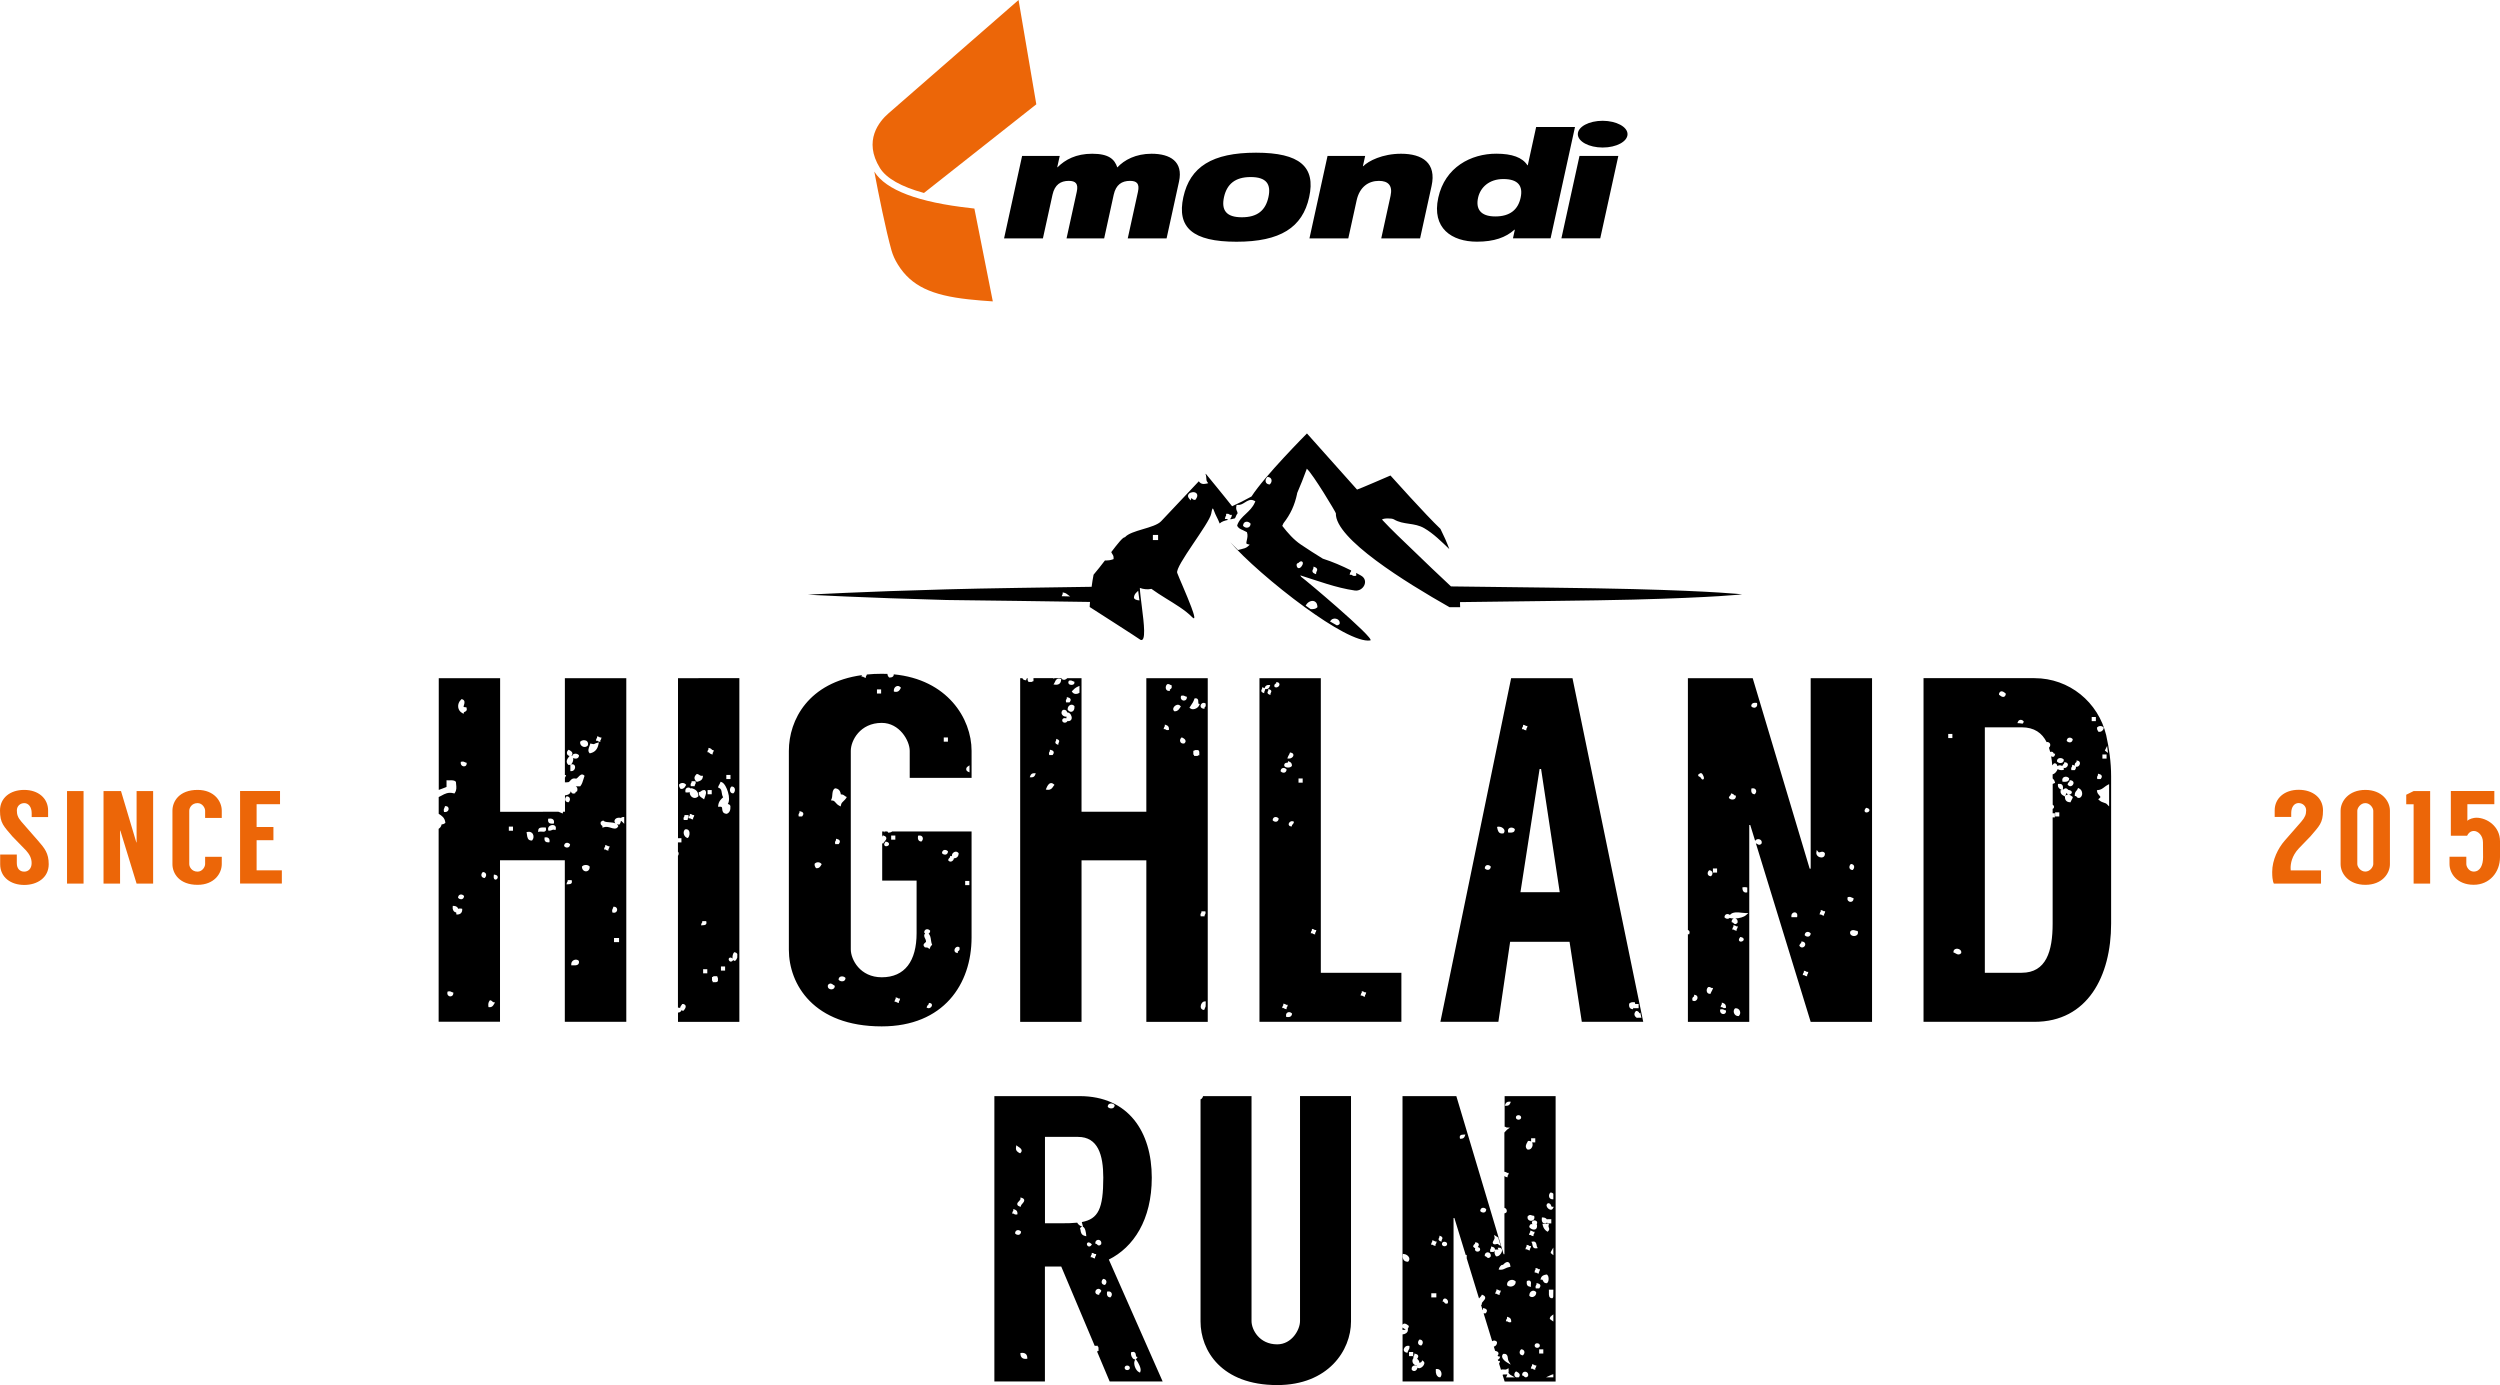
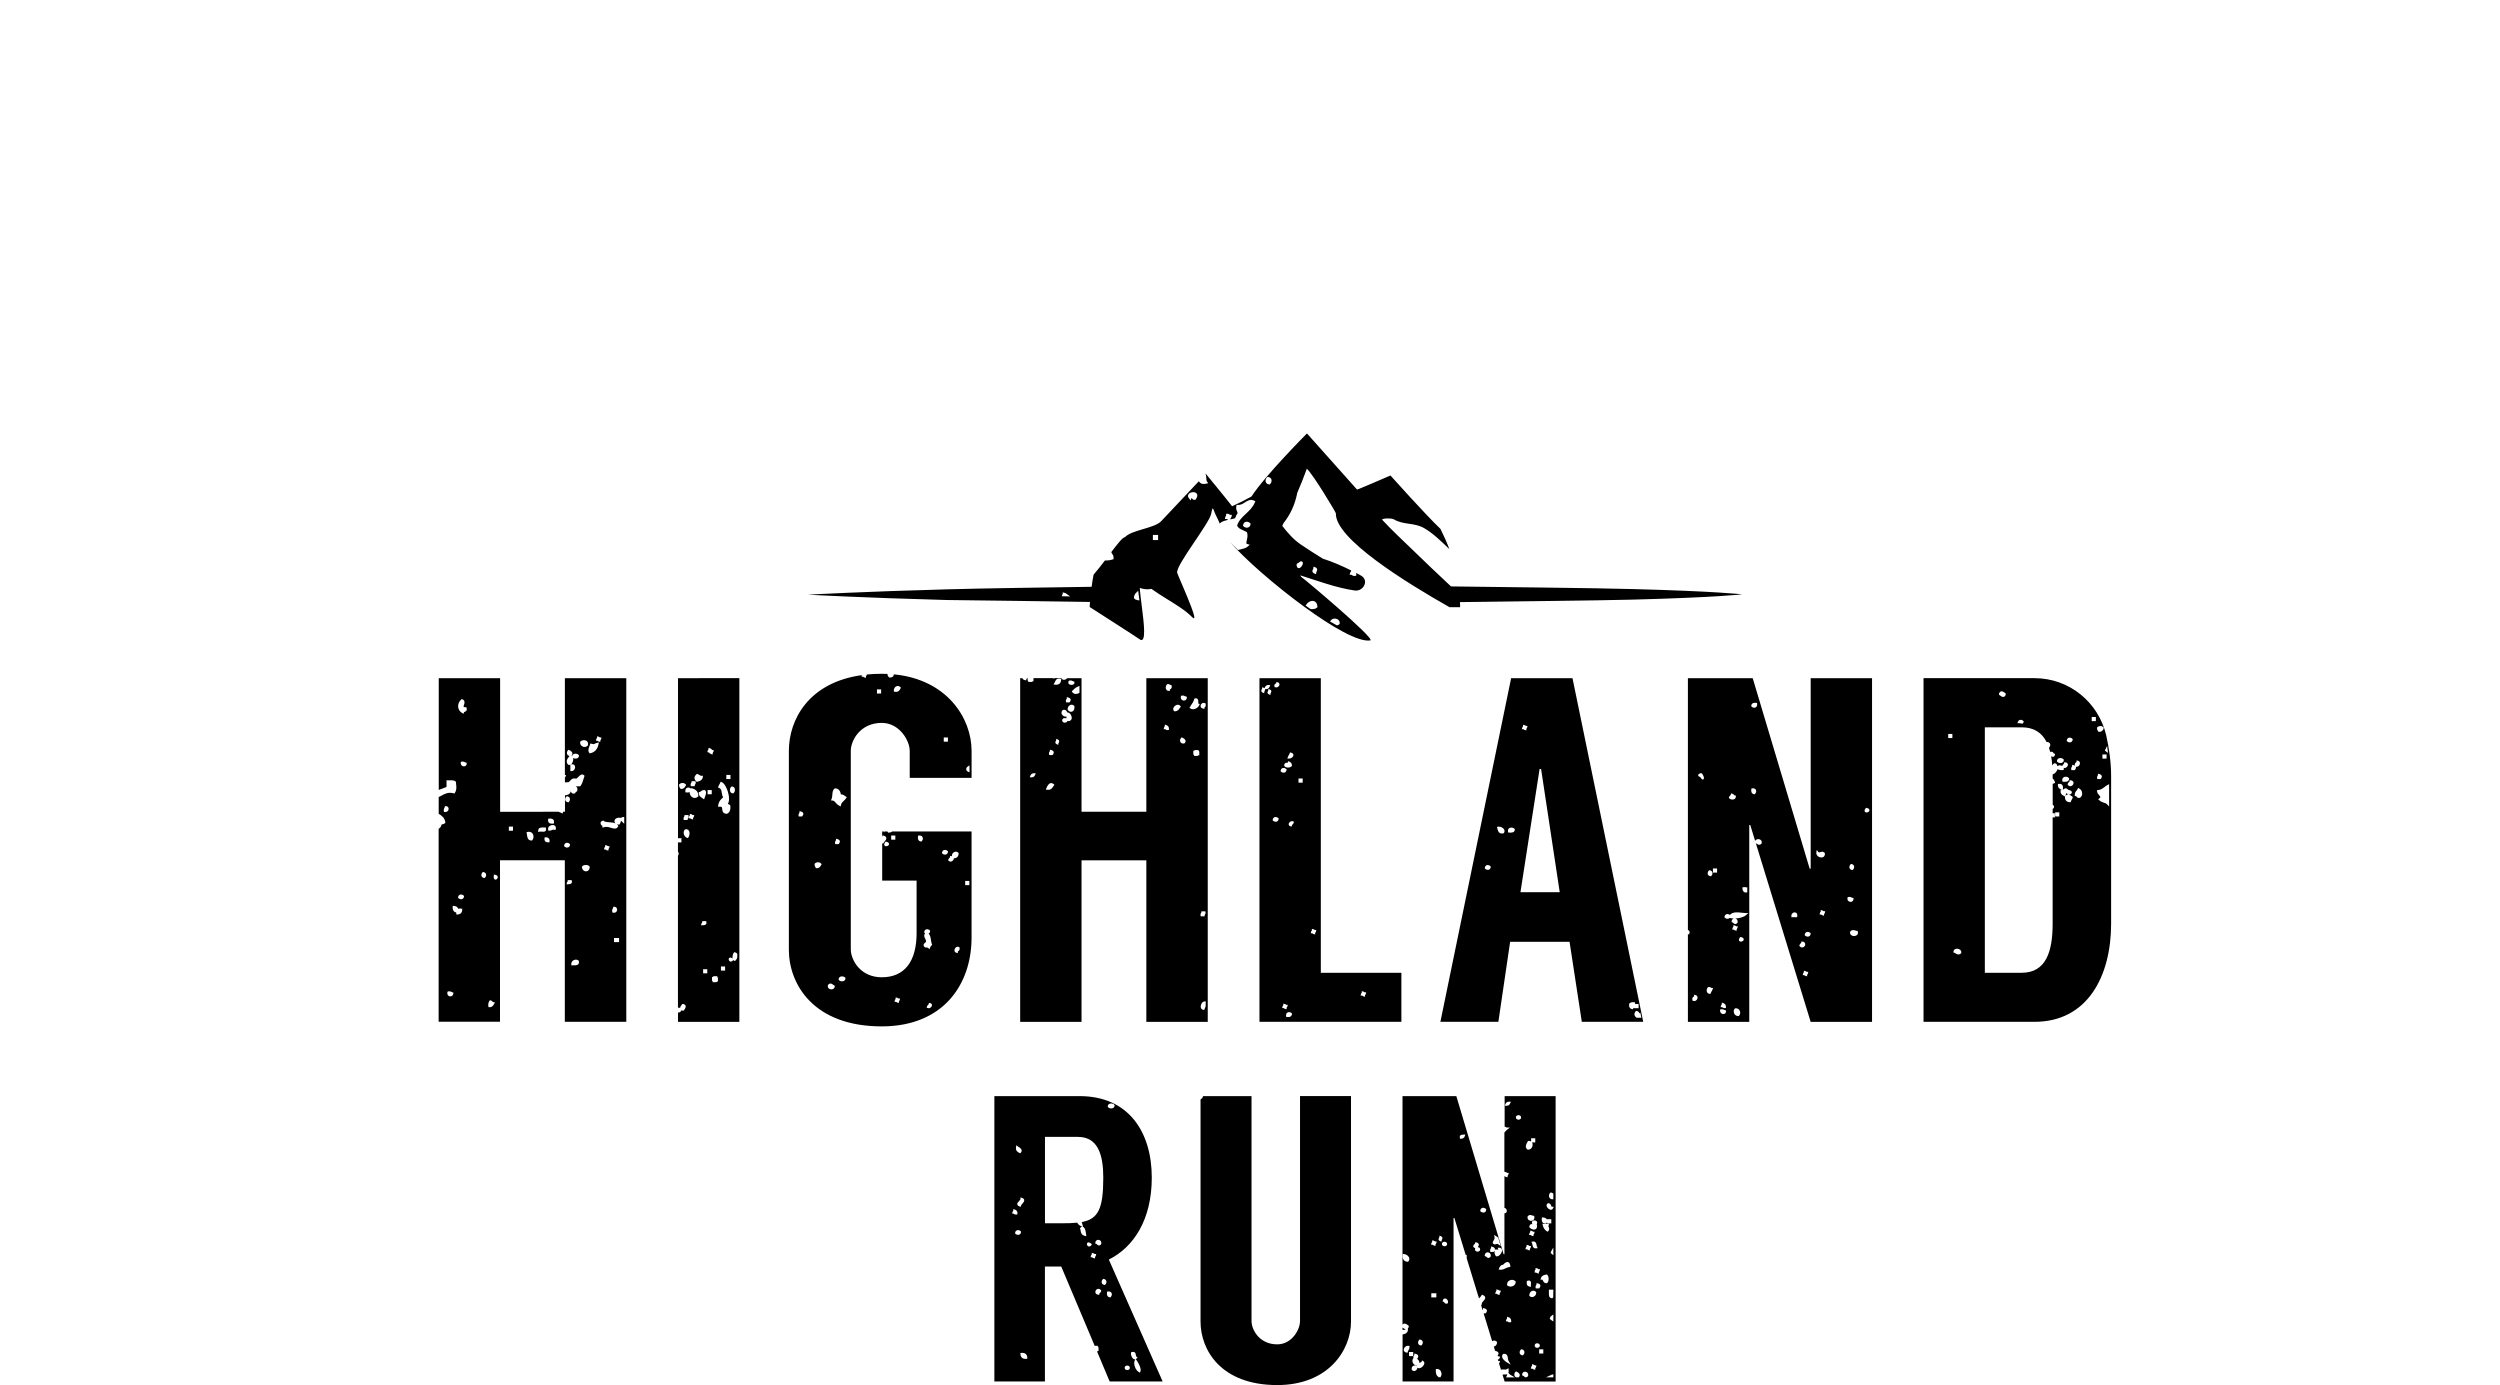
<svg xmlns="http://www.w3.org/2000/svg" width="4505.9" height="2496.4">
  <g fill="none" fill-rule="nonzero">
    <path fill="#000" d="M2343.1 2381.1c0 15.4-14.7 41.9-41.1 41.9-32.3 0-46.3-26.5-46.3-41.9v-405.5h-87.3l-.6 1.6c-.8 2.1-2.1 3.6-4 4.2v400.4c0 52.2 37.5 114.6 138.2 114.6 91.9 0 133-62.5 133-114.6v-406.3h-91.9v405.6Zm920.4-815.4h-1.8L3159 1222.3h-116.8v453.9c.8.2 1.5.6 2.1 1.3.9 1.1 1.2 2.6.7 4.6l-.6 2.1-2.1-.6h-.1v158.2h110.6V1487h1.8l8.8 28.6c.5-1.1 1.5-2 2.7-2.6 2.4-1.1 5.4-.7 7.3.9 1.7 1.4 2.3 3.6 1.7 6l-.5.9c-1.3 1.4-2.5 1.8-3.7 1.8-1.6 0-3.1-.9-4.1-1.6-.7-.5-1.4-.9-2.1-1.1l98.8 321.9h110.6v-619.5h-110.6v343.4Zm-121.3 33.4c1.9-.3 3.6-.2 5.3.1l1.7.4v8.7l-1.7.3c-.3.1-.7.1-1 .1-1.2 0-2.4-.4-3.4-1.2-1.1-.9-2.5-2.7-2.6-6.2l-.1-1.9 1.8-.3Zm-25.9-162.2c.4-1.6 1.4-2.5 2.2-3.2.7-.6.9-.9 1-1.4l.4-2.3 2.3.6c1.6.4 2.5 1.4 3.2 2.1.6.7.9.9 1.4 1l1.9.3-.1 1.9c-.1 2.3-1.4 4-3.5 4.8-.8.3-1.7.4-2.6.4-2.1 0-4.3-.8-5.7-2.2l-.8-.9.3-1.1Zm-14.5 375.8c.2-1.1.8-1.8 1.2-2.2.3-.4.3-.4.3-.5v-3l2.8 1c3.1 1.1 4.7 3.5 4.7 6.9l-.1 1.7-1.7.3c-.4.1-.8.1-1.1.1-1.7 0-2.7-.8-3.4-1.3-.5-.4-.6-.4-.8-.4l-2.6-.1.7-2.5Zm-21.9-243.5.7-.7 1 .1c2.2.3 3.9 1.5 4.6 3.4.8 2.1.1 4.8-1.7 6.6l-.7.7-1.1-.1c-2.3-.3-3.9-1.5-4.6-3.4-.7-2.1 0-4.8 1.8-6.6Zm-22.7 233.8c-1 .9-2.2 1.3-3.5 1.3-.7 0-1.4-.1-2.1-.4l-1-.4-.3-1c-1-3.9 1.2-5.4 2.4-6.2.7-.5.7-.5.7-.8v-2.7l2.7.7c1.7.4 2.9 1.7 3.3 3.3.6 2.1-.3 4.7-2.2 6.2Zm12.8-398.3c-.4.2-.8.3-1.1.3-1.6 0-2.8-2-3.7-3.5-.5-.9-1.4-1.3-2.2-1.6-.8-.3-2.2-.9-2.3-2.5-.1-1.8 1.6-2.6 3.7-3.7 1.7-.9 3.2.1 4.7 2.7 2.4 4.5 2.7 7.3.9 8.3Zm16.6 378.7c-.5 1.4-1.2 2.5-1.8 3.6-.5.9-1.1 1.8-1.4 2.8l-.5 1.5-1.6-.1c-2.3-.1-4-1.4-4.8-3.5-1-2.7-.2-6.3 1.8-8.2l.5-.4.6-.1c2.3-.4 3.7.6 4.5 1.2.5.4.6.4.8.4l2.9.1-1 2.7Zm8.2-210.6h-7.5v-7.5h7.5v7.5Zm16.1 250.1c-.1 2-1 3.5-2.6 4.3-.7.3-1.4.5-2.2.5-1.1 0-2.3-.3-3.3-1-1.8-1.2-2.8-3.4-2.6-5.6l.1-1.6 1.6-.3c2.9-.6 4.7.3 5.9 1 .5.3.9.5 1.4.6l1.7.4v1.7Zm13.3-155.4 2.6.6c1.1.3 1.7.8 2.2 1.2.4.3.4.3.5.3h2.7l-.6 2.6c-.2 1.1-.8 1.7-1.2 2.2-.3.4-.3.4-.3.5v2.7l-2.6-.6c-1.1-.2-1.8-.8-2.2-1.2-.4-.3-.4-.3-.5-.3h-2.7l.6-2.6c.2-1.1.8-1.7 1.2-2.2.3-.4.3-.4.3-.5v-2.7Zm10.2 163.2-.6.6H3132.6c-3 0-5.7-1.8-7-4.7-1.4-3-1-6.4 1-8.6l.6-.6.8-.1c3.4-.4 6.4 1.5 7.8 4.6 1.3 3.1.8 6.5-1.4 8.8Zm5.3-133.9c-.7.3-1.4.4-2.1.4-1.2 0-2.3-.5-2.9-1.4-1.1-1.5-.7-3.5 1.2-6l.8-1.1 1.3.3c3.1.7 4.7 2 4.8 3.9.2 1.6-1 3.1-3.1 3.9Zm7.4-47.5c-4 3.7-12.3 5.8-19.6 6.2.9.2 1.7.6 2.4 1.1 1.7 1.4 2.3 3.6 1.8 6l-.1.6-.4.4c-.9.9-2.1 1.9-3.6 1.9s-2.5-1-3.2-1.7c-.5-.6-1-1-1.7-1.2l-1.7-.5.1-1.7c.1-2.1 1.3-3.8 3.1-4.6.3-.1.6-.2.8-.3-2.8 0-5.3-.4-7.3-1l-.3-.1c-.5.6-1.2 1-2 1.3-2.2.7-4.8.1-6.6-1.7l-.7-.7.1-1c.3-2.2 1.5-3.9 3.4-4.6 2.1-.7 4.5-.1 6.3 1.4 4.6-6 14.4-4.9 21.8-4 2.2.2 4.3.5 6 .5h5.4l-4 3.7Zm16.1-218.4-.7.7-1-.1c-2.2-.3-5.9-1.9-5-8.8l.2-1.6 1.6-.2c3-.4 5.4.6 6.5 2.9 1.1 2.2.4 5.2-1.6 7.1Zm1-155.9c-.8.4-1.6.6-2.5.6-1.7 0-3.5-.7-4.7-2.1l-.7-.7.1-1c.3-2.2 1.8-5.8 8.8-5l1.6.2.2 1.6c.5 2.9-.6 5.3-2.8 6.4Zm75.1 376.4-.3 1.7h-10.2l-.1-2c-.2-2.5 1-4.7 3.1-5.9 1.9-1.1 4.1-1 5.6.1.8.6 2.6 2.4 1.9 6.1Zm4.3 53.9-.6-.8.3-1c.4-1.6 1.4-2.5 2.2-3.2.7-.7.9-.9 1-1.4l.3-2.1 2.1.3c2.7.4 4.5 2.1 4.8 4.3.3 2.4-1.3 5-3.7 5.9-.6.2-1.3.4-1.9.4-1.7 0-3.3-.8-4.5-2.4Zm15 49c-.2 1.1-.8 1.7-1.2 2.2-.3.4-.3.4-.3.5v2.7l-2.6-.6c-1.1-.3-1.7-.8-2.2-1.2-.4-.3-.4-.3-.5-.3h-2.7l.6-2.6c.2-1.1.8-1.7 1.2-2.2.3-.4.3-.4.3-.5v-2.7l2.6.6c1.1.2 1.8.8 2.2 1.2.4.3.4.3.5.3h2.7l-.6 2.6Zm103.9-297.3.8-1.1 1.3.3c3.1.7 4.7 2 4.8 3.9.1 1.6-1.1 3.1-3.2 3.9-.7.2-1.4.4-2.1.4-1.2 0-2.3-.5-2.9-1.3-1.1-1.6-.7-3.6 1.3-6.1Zm-15.8 220.8 1.4.2.4 1.4c.7 2.6-.1 4.9-2.2 6.3-1.3.9-3 1.4-4.7 1.4-1.7 0-3.4-.5-4.7-1.4-2.1-1.4-2.9-3.7-2.2-6.3l.5-.9c3-3.2 6.3-2.1 8.7-1.4 1 .2 1.9.5 2.8.7Zm-11.4-119.9.7-.7 1 .1c2.2.3 3.9 1.5 4.6 3.4.7 2.1.1 4.8-1.7 6.6l-.7.8-1.1-.1c-2.2-.3-3.9-1.5-4.6-3.4-.7-2.2 0-4.8 1.8-6.7Zm-5.4 60.5.3-1.4 1.4-.3c3-.6 4.7.3 5.9 1 .5.3.9.5 1.4.6l1.8.4-.1 1.8c-.1 2.1-1.3 3.8-3.1 4.6-.7.3-1.4.4-2.2.4-1.3 0-2.5-.4-3.5-1.3-1.8-1.2-2.4-3.4-1.9-5.8Zm-40.8 26.6c-.2 1.1-.8 1.7-1.2 2.2-.3.4-.3.4-.3.5v2.7l-2.7-.6c-1.1-.3-1.7-.9-2.2-1.2-.4-.3-.4-.3-.5-.3h-2.7l.6-2.7c.2-1.1.8-1.7 1.2-2.2.3-.4.3-.4.3-.5v-2.7l2.6.6c1.1.3 1.7.9 2.2 1.2.4.4.5.5.5.3h2.7l-.5 2.7Zm-15.4-108.4.7-4.6 3 3.6c.8 1 1.5.9 3.6.2s5.1-1.6 7.6 1.4l.4.5.1.7c.3 3.8-1.6 5.5-2.8 6.2-1 .6-2.2.9-3.5.9-1.9 0-4-.6-5.7-1.8-2.5-1.9-3.8-4.5-3.4-7.1Zm-10.3 146.7c-.3 2.2-1.5 3.9-3.4 4.6-.6.2-1.2.3-1.8.3-1.7 0-3.5-.7-4.8-2l-.7-.7.1-1c.3-2.2 1.5-3.9 3.4-4.6 2.2-.8 4.8-.1 6.6 1.7l.7.7-.1 1Zm-1187.5 439.2c0-82.3-41.9-146.9-130.1-146.9h-153.6v514.3h91.1v-207.2h29.4l60.3 142.9h5.8l-.4 1.6 1 .1.5 2v5.8l-1.7-.3-.1 1-.8.2 22.7 53.9h95.5l-97-219.7c44.3-22.1 77.4-71.3 77.4-147.7Zm-230 39.9c.7 2.5-1.3 4.8-3.2 7-1 1.2-2.3 2.6-2.5 3.5l-.6 2.3-2.2-.8c-1.5-.5-3.4-1.4-3.9-3.5-.5-2.3 1.2-4.1 2.9-5.8 1.2-1.3 2.8-2.8 2.8-4v-2.9l2.8.9c2.1.7 3.4 1.8 3.9 3.3Zm-14.7-94.7.5-3.5 2.9 2.1c.4.3.8.6 1.3.9 2.3 1.5 5.2 3.5 5.5 6.3.1 1-.1 2.5-1.7 4.1l-1.1 1.1-1.4-.7c-2.8-1.5-7-3.7-6-10.3Zm-4.4 119.7-2.6-.1.6-2.5c.2-1.1.8-1.8 1.2-2.2.3-.4.3-.4.3-.5v-3l2.9 1c3.1 1.1 4.7 3.5 4.6 6.9l-.1 1.7-1.7.3c-.4.1-.8.1-1.1.1-1.7 0-2.7-.7-3.4-1.2-.4-.5-.5-.5-.7-.5Zm10 38c-.6.2-1.2.3-1.8.3-1.7 0-3.5-.7-4.8-2l-.7-.7.1-1c.3-2.3 1.5-3.9 3.4-4.6 2.1-.8 4.8 0 6.6 1.7l.7.7-.1 1c-.2 2.2-1.5 3.9-3.4 4.6Zm12.7 223.7c-.4 0-.9.1-1.3.1-2.6 0-4.7-.7-6.2-2-1.7-1.5-2.6-3.6-2.8-6.5l-.1-2.1 2.1-.2c3.2-.3 5.7.4 7.5 1.9 1.7 1.4 2.6 3.6 2.8 6.5l.1 2.1-2.1.2Zm147.1-455c.1-2.3 1.4-4 3.5-4.8 2.7-1 6.4-.2 8.2 1.8l.6.6v.9c-.1 2.3-1.4 4-3.5 4.8-.8.3-1.6.4-2.5.4-2.2 0-4.4-.8-5.7-2.2l-.6-.6v-.9Zm-55.1 209.6c-8.2.9-17.7 1.1-28.7 1.1h-29.4v-155.7h59.5c36 0 45.6 32.3 45.6 73.5 0 56.2-9.1 74.4-38.7 80l.6 2.4c.2.8.4 1.5.6 2.3l1.2 4.2-4-1.6c-3.2-1.5-5.3-3.7-6.7-6.2Zm43.3 38.2-.1.6-.4.4c-.9.9-2.1 1.9-3.6 1.9s-2.5-1-3.2-1.7c-.5-.5-1-1-1.7-1.2l-1.7-.5.1-1.7c.1-2.1 1.3-3.8 3.1-4.6 1.9-.8 4.2-.5 5.7.8 1.7 1.4 2.3 3.6 1.8 6Zm-30-14.5c-6-1.6-6.8-6.5-7.2-9.7-.2-1.1-.3-2.1-.6-2.8l-.5-1.2.9-1c1.8-2 3.6-1.8 4.5-1.5 4.3 1.4 5.4 11.1 5.7 14l.3 3-3.1-.8Zm7.2 19.1c-1.8-.5-2.8-2.2-3-3.7-.2-1.4.4-2.6 1.6-3.2 2.3-1.2 5 1.1 5.9 1.9l1.5 1.3-1.1 1.6c-1.4 1.9-2.8 2.3-3.8 2.3-.5-.1-.9-.1-1.1-.2Zm11.6 21.7-2.6-.6c-1.1-.3-1.8-.8-2.2-1.2-.4-.3-.4-.3-.5-.3h-2.7l.6-2.6c.2-1.1.8-1.7 1.2-2.2.3-.4.3-.4.3-.5v-2.7l2.7.6c1.1.3 1.8.9 2.2 1.2.4.3.4.3.5.3h2.7l-.6 2.6c-.2 1.1-.8 1.7-1.2 2.2-.3.4-.3.4-.3.5l-.1 2.7Zm11.1 58.9c-.4 1.6-1.4 2.5-2.2 3.2-.7.6-.9.9-1 1.4l-.4 2.1-2.1-.3c-2.7-.4-4.5-2.1-4.8-4.3-.3-2.4 1.3-5 3.7-5.9 2.3-.9 4.7-.2 6.4 2.1l.6.8-.2.9Zm7.5-11.9-.7.7-1.1-.1c-2.2-.3-3.9-1.5-4.6-3.4-.7-2.1-.1-4.8 1.7-6.6l.7-.8 1 .1c2.2.3 3.9 1.5 4.6 3.4.9 2.2.2 4.9-1.6 6.7Zm46.2 123.5.2-1.4 1.4-.4c2-.6 3.6-.5 4.9.4 1.9 1.2 2.1 3.5 2.4 5.4.1.7.2 2.1.5 2.3l2.5.9-1.4 2.2c-.5.8-1.1 1.3-1.8 1.7l1.7 2.3c2.5 3.4 8.7 14.3 6.7 19.6l-.8 2.3-2.2-1.1c-5.9-3.1-10.1-14.8-7.4-20.5l1.1-2.4c-.7.2-1.4.1-2.1-.1-3.6-1.2-6.2-7.3-5.7-11.2Zm-11.2 25.4c.5-1.6 1.9-2.7 3.8-2.8 2.2-.3 4.3.7 5 2.5.7 1.7.3 3.4-1 4.5-.9.7-2.1 1.1-3.3 1.1-1 0-2.1-.3-2.9-.8-1.5-.9-2.1-2.7-1.6-4.5Zm-23.8-133.6c1.1 2.3.5 5.3-1.5 7.2l-.7.7-1-.1c-2.2-.3-5.9-1.9-5-8.8l.2-1.6 1.6-.2c2.7-.4 5.2.5 6.4 2.8Zm-25.1 97.7-2.1-.4 2.1.4Zm-118.2-1200.7.5-2.1-.5 2.1Zm851.4 803c1.4.1 2.3.8 2.9 1.2.5.4.6.4.8.4l6.2.3-5.1 3.6c-.7.5-1.6 1.6-2.5 2.6-.7.9-1.5 1.8-2.4 2.7v70.6l2.5.6c1.1.3 1.7.9 2.2 1.2.4.3.4.3.5.3h2.7l-.6 2.6c-.2 1.1-.8 1.7-1.2 2.2-.3.4-.3.4-.3.5v2.7l-2.6-.6c-1.1-.2-1.8-.9-2.2-1.2-.4-.3-.4-.3-.5-.3h-.4v57.1c.5.1 1.1.3 1.5.6 2.2 1.2 3.2 3.6 2.6 6.5l-.1.6-.4.4c-.9 1-2.2 1.6-3.6 1.9v73.6h-1.5l-85.2-285h-97v412.1c.6-.9 1.3-1.5 2.2-1.8 2.8-1.1 5.7 1.2 7.8 2.8l1.5 1.2-.3 1.3c-.3 1.5-.9 2.6-1.6 3.4l.1 2.6c0 2.3-1.2 4.4-3.4 5.9-1.8 1.2-3.9 1.8-6.2 2v84.8h91.9v-294.6h1.5l20.4 66.6h1.8v6l22.2 72.4 2.1-2.4c.9-1 1.9-2 2.2-2.7l.9-1.8 1.8.8c2.4 1 3.7 2.3 4.1 4 .6 2.6-1.4 4.7-3.2 6.8-1.3 1.4-2.7 3-2.8 4.1l-.2 3-1.4-.6 3 9.9c.1-.2.2-.3.3-.5.4-.5.4-.6.4-.8l.1-2.6 2.6.7c.8.2 3.4.9 4.2 3.1.7 2.2-.9 4.3-1.4 5l-.6.8h-3.8l15.4 50.3c.6-.4 1.3-.8 2-1 2.1-.6 4.4 0 6.1 1.7l.6.6v.8c.2 2.7-1.1 5.2-3.3 6.6-.7.5-1.5.8-2.4 1l2.3 7.6 1.8.5c.8.2 3.4.9 4.2 3.2.7 2.2-.9 4.3-1.4 5l-.3.4c.4.2.8.4 1.1.5.3.2.8.4 1 .5l2.8.4-1.1 2.6c-.5 1.3-1.3 2.1-2.3 2.5-.3.1-.6.2-.9.2l.6 2 .1.1c.4.3.4.3.5.3h2.7l-.6 2.6c-.2 1-.8 1.7-1.1 2.1l3.5 11.3c1.8-.9 3.6-.7 5.3-.5 1.8.2 3.4.4 5.3-.7l3-1.7.2 3.5c.1 2.1 0 3.6-.4 4.8l1.6 2c.7.9 1.7 1.5 3.1 2.3l7 4h-16l1.5-3.1c.4-.8.6-1.4.7-2.1l.1-.5c-1.2.6-2.6.5-3.9.4-1.5-.1-2.9-.2-4.3.6l-.3.2 3.7 11.9h91.9v-514.3h-91.9v54.8h-.4ZM2557.8 2415l.7-.7 1 .1c2.3.3 3.9 1.5 4.6 3.4.7 2.1.1 4.8-1.7 6.6l-.7.7-1-.1c-2.2-.3-3.9-1.5-4.6-3.4-.7-2.1 0-4.8 1.7-6.6Zm-19.3-141.6-.7.7h-1c-2.8-.1-5-1-6.5-2.8-1.8-2-2.4-5.2-2-9.2l.2-2.1 2.1.2c4 .5 7.8 3.2 9.1 6.4 1 2.4.5 4.8-1.2 6.8Zm-1.2 162.8-.5 2-2.1-.4c-4-.8-5-3.7-4.6-6 .6-3.4 4.2-6.7 8.5-6.2l1.7.2.1 1.7c.2 3.1-1 4.9-2 6.3-.4.9-.9 1.6-1.1 2.4Zm2.3.6h7.5v7.5h-7.5v-7.5Zm27.5 21c-.6 3.4-4.5 7.3-7.9 8.1-1.7.4-3.3 0-4.3-1-.6 2.8-2.2 5.1-4.4 5.9-.6.2-1.2.3-1.8.3-1.4 0-2.7-.6-3.7-1.7l-.5-.5-.1-.7c-.3-2.4.2-4.2 1.5-5.5 1.5-1.5 3.9-2.1 7.2-1.7l.8.1c0-.2.1-.5.1-.7-1.2.3-2.3.2-3 0-2.4-.6-4.4-2.8-5.1-5.6-.6-2.6 0-5.2 1.7-7.1l-.1-.3c-.4-2.4.6-3.7 1.2-4.5.4-.5.4-.6.4-.8l.1-2.6 2.6.7c.8.2 3.4.9 4.2 3.1.8 2.2-.9 4.4-1.4 5.1l-.5.7c2 1.5 4 3.5 4.2 7.3.4-.2.9-.3 1.3-.5 1.5-.5 2.4-.9 2.6-1.5l.9-2.6 2.3 1.6c1.4.9 2.1 2.5 1.7 4.4Zm12.7-216.9c.2-1.1.8-1.7 1.2-2.2.3-.4.3-.4.3-.5v-2.7l2.7.6c1.1.3 1.7.8 2.2 1.2.4.3.4.3.5.3h2.7l-.6 2.6c-.2 1.1-.8 1.8-1.2 2.2-.3.4-.3.4-.3.5v2.7l-2.6-.6c-1.1-.3-1.7-.8-2.2-1.2-.4-.3-.4-.3-.5-.3h-2.7l.5-2.6Zm-.1 90h9.1v7.5h-9.1v-7.5Zm16.9 150.6-.6.9-2.7-.2c-4.1-2.2-5.9-6.5-5.5-12.8l.1-1.9 1.9-.1h.4c2.8 0 5.3 1.5 6.7 4.2 1.8 3.1 1.6 7.2-.3 9.9Zm1.5-243.5-2.6-1.1c-1.3-.5-2.1-1.3-2.5-2.3-.5-1.5.2-2.8.7-3.7.2-.3.4-.8.5-1l.3-2.8 2.6 1.1c1.3.5 2.1 1.3 2.5 2.3.5 1.5-.2 2.8-.7 3.7l-.5 1-.3 2.8Zm1 2.9c.5-1.6 1.9-2.7 3.8-2.8 1.9-.1 4.3.7 5 2.5.7 1.7.3 3.4-1 4.5-.9.7-2.1 1.1-3.3 1.1-1 0-2.1-.2-2.9-.8-1.5-.9-2.2-2.7-1.6-4.5Zm10.4 107.4-.4 1-1 .2c-.5.1-1 .2-1.4.2-2.6 0-3.5-2-4-2.9-.1-.2-.2-.5-.3-.6l-2.4-.1.6-2.2c.3-1.7 1.2-2.9 2.7-3.4 1.6-.4 3.6.2 5 1.9 1.6 1.7 2 4 1.2 5.9Zm30.6-300.5c-1.1 3-3.4 4.6-6.6 4.6h-2l-.4-1.6c-.4-1.6-.1-3 .7-4 1.3-1.6 3.5-1.7 5.2-1.8l4.1-.2-1 3Zm26.3 207c-.9.7-2.1 1.1-3.3 1.1-1 0-2.1-.3-2.9-.8-1.5-1-2.1-2.7-1.6-4.6.1-.4.2-.7.4-1-1.3-.1-2.5-.8-3.3-2l-.6-.8.2-1c.4-1.6 1.4-2.6 2.2-3.2.7-.6.9-.9 1-1.4l.3-2 2 .2c3.8.5 4.4 3 4.5 3.8.2 1.7-.7 3.4-1.9 4.6 1.7.2 3.3 1 4 2.5.7 1.7.3 3.5-1 4.6Zm25.5-18.8c.9-1.6 2.2-3.8 1.9-5.5l-.9-4.8 4.7 3.1c.7.5 1.4.9 2.1 1.4l.6.4 4.6 15.4-5.1-3.7c-.7-.5-1.6-.3-3.1.1-1.6.4-4.6 1.2-6-1.7-.7-1.5.2-3 1.2-4.7Zm-16.6-50.8c-.6.2-1.2.3-1.8.3-1.7 0-3.5-.7-4.8-2l-.8-.7.1-1.1c.3-2.2 1.5-3.9 3.4-4.6 2.1-.7 4.8 0 6.6 1.7l.7.7-.1 1c-.1 2.4-1.4 4.1-3.3 4.7Zm11.4 79.2-.1.6-.4.4c-.9.9-2.1 1.9-3.6 1.9s-2.5-1-3.2-1.7c-.5-.5-1-1-1.7-1.2l-1.7-.5.1-1.7c.1-2.1 1.3-3.8 3.1-4.6 1.9-.8 4.1-.5 5.7.8 1.7 1.4 2.4 3.5 1.8 6Zm6.1-8.8-.6.8h-6.1l-.3-1.8c-.4-2.4.6-3.7 1.2-4.5.4-.5.4-.6.4-.8l.1-2.7 2.6.7c.8.2 3.4.9 4.2 3.2.2.6.2 1.2.1 1.8l1.3-.2c.9-.1 1.9 0 2.9 0 .5 0 1.4 0 1.9.1 0-.1-.1-.3-.1-.5l-1-2.9 3.1.1c2.7.1 3.8 1.6 4.2 2.5 1.6 3.1-.9 7.2-1.8 8.3-2.1 3-4.7 4.7-7.1 4.7h-.5l-.9-.1-.6-.8c-1.9-2.6-2.5-5.7-2-9.5-.4.8-.8 1.3-1 1.6Zm11.6 73c-.2 1.1-.8 1.7-1.2 2.2-.3.4-.3.4-.3.5v2.7l-2.6-.6c-1.1-.2-1.8-.8-2.2-1.2-.4-.3-.4-.3-.5-.3h-2.7l.6-2.6c.2-1.1.8-1.7 1.2-2.2.3-.4.3-.4.3-.5v-2.7l2.6.6c1.1.3 1.7.8 2.2 1.2.4.3.4.3.5.3h2.7l-.6 2.6Zm-.7-40.1-2.6-.3.8-2.5c.2-.6 2.9-6 6-6 .2 0 .4 0 .9.1 2.9-3.1 6.2-6 9.3-5 2.2.6 3.5 2.8 4 6.4l.3 2-2 .4c-3.2.6-5.4 1.6-7.6 2.7-2.4 1.2-4.6 2.2-7.6 2.2-.5.1-1 .1-1.5 0Zm12 166.8c-1.7-1.1-7.4-4.8-8.3-9.5-.3-1.8.1-3.5 1.3-4.9l.6-.7.9-.1c6.6-.7 7.2 5 7.6 8.3.2 1.5.4 3.1.9 4l4.2 7.2-7.2-4.3Zm8-72.4-1.7.3c-.4.1-.7.1-1.1.1-1.7 0-2.7-.8-3.4-1.3-.5-.4-.6-.4-.8-.4l-2.6-.1.6-2.5c.2-1.1.8-1.7 1.2-2.2.3-.4.3-.4.3-.5v-3.1l2.9 1c3.1 1.1 4.7 3.5 4.6 6.9v1.8Zm14.2 98.8-.6.7h-4.8l-.5-.3c-1.5-.8-2.4-2.3-2.6-4-.2-2 .5-4 2-5.4l1.1-1 1.3.7c2.3 1.2 4.8 2.8 5.3 5.2.2 1 .1 2.5-1.2 4.1Zm18.5-146.2v-.9c-.1-3.4 1.8-6.6 4.7-7.8 2.4-1 5-.5 7 1.5l.6.6.1.8c.2 3.2-1.6 6.1-4.6 7.4-1 .5-2.1.7-3 .7-1.6 0-3-.5-4.1-1.6l-.7-.7Zm2.7-18.9.4 2.7-2.7-.4c-2.3-.3-5.9-1.9-5-8.8l.2-1.3 1.3-.4c.7-.3 2.9-1 4.6.3 1.8 1.4 1.6 3.7 1.5 5.8-.4.8-.4 1.5-.3 2.1Zm9.5 146.9c-.2 1.1-.8 1.7-1.2 2.2-.3.4-.3.4-.3.5v2.7l-2.6-.6c-1.1-.3-1.7-.9-2.2-1.2-.4-.4-.4-.4-.5-.3h-2.7l.6-2.6c.2-1.1.8-1.8 1.2-2.2.3-.4.3-.4.3-.5v-2.7l2.6.6c1.1.2 1.8.9 2.2 1.2.4.3.4.3.5.3h2.7l-.6 2.6Zm2.1-34.2c-1 0-2.1-.3-2.9-.8-1.5-1-2.2-2.7-1.6-4.6.5-1.6 1.9-2.7 3.8-2.8 2.1-.2 4.3.7 5 2.5.7 1.7.3 3.4-1 4.5-.9.8-2.1 1.2-3.3 1.2Zm10.9 10.2h-7.5v-7.5h7.5v7.5Zm18.1 42.9h-13.1l8.7-4.1c.7-.3 1.2-.5 1.7-.7l2.7-.7v5.5Zm0-100.5-3.3-2.3c-.7-.5-1.5-1.1-2.1-1.6l-1-.8.1-1.3c.4-2.4 2-3.6 2.9-4.3l3.4-2.6v12.9Zm-.2-44.6c-.1.5-.2 1.4-.9 2l-.7.6h-.9c-5.6-.3-5.4-6.1-5.3-10 0-1.1.1-2.2 0-3.2l-.1-2.2h8.1l-.2 12.8Zm-7.9-124.7c.6 1.5 1.5 3.8-1.1 6.3l-1.2 1.2-1.4-.9c-3.8-2.5-6.2-6.1-7.3-10.9l-.6-2.6h11.8l-.6 2.6c-.5 1.9-.1 3.1.4 4.3Zm3.3 45.8.1-1.1c.1-.8.4-1.4.6-1.7l4-7 .2 13.8-4.9-4Zm-.9-108.5.7-.6.9.1c1.4.1 2.6.6 3.5 1.6l.6.6v10l-2.2-.1c-2.4-.1-4.4-1.5-5.2-3.7-1-2.6-.3-6 1.7-7.9Zm-4.4 19 .5-.3h.6c3.5.1 4.5 2.9 5.1 4.6.7 1.8.8 1.8 1.3 1.8l3.4.1-1.6 3c-.8 1.5-2.1 2.3-3.7 2.3-.2 0-.5 0-.7-.1-3-.4-6.4-3.7-7-6.8-.3-1.8.4-3.6 2.1-4.6Zm-10.7 27.3.2-2 2 .1c3.3.1 6.3 1.8 7.4 4.1v-.9h7.5v7.5h-7.5v-2.2c-.3.6-.7 1.1-1.2 1.6l-.5.5-.7.1c-.4 0-.8.1-1.2.1-1.8 0-3.3-.5-4.3-1.6-1.5-1.5-2-3.9-1.7-7.3Zm-1.5 107.2c1.6-4.6 6.3-5.7 9.7-6.2l1-.1.7.7c2.2 2 2.4 5.7 2.4 7.2s-.2 5.2-2.4 7.2l-.5.5-.7.1h-.7c-3.7 0-5-2.7-5.8-4.4-.8-1.7-1.1-2-1.8-2l-2.9-.1 1-2.9Zm-2.7 18-.6.8h-6.1l-.3-1.8c-.4-2.4.6-3.7 1.2-4.5.4-.5.4-.6.4-.8l.1-2.6 2.6.7c.8.2 3.4.9 4.2 3.1.7 2.3-1 4.4-1.5 5.1Zm-1.7-33.9h2.7l-.6 2.6c-.2 1.1-.8 1.7-1.2 2.2-.3.4-.3.4-.3.5v2.7l-2.7-.6c-1.1-.3-1.8-.9-2.2-1.2h-2.7l.1-3c.2-1.1.8-1.8 1.2-2.2.3-.4.3-.4.3-.5v-2.7l2.6.6c1.1.3 1.8.8 2.2 1.2.5.4.5.4.6.4Zm-4.6-37.5h-.9c-4.5 0-5.2-4.4-5.5-6.6-.1-1-.3-2-.6-2.6l-1.4-2.7 3.1-.4c5.1-.6 6.1 4.2 6.4 6.6.1 1 .3 2 .6 2.6l1.5 2.7-3.2.4Zm-9.3-23.8c-.4-.3-.4-.3-.5-.3h-2.7l.6-2.6c.2-1.1.8-1.7 1.2-2.2.3-.4.3-.4.3-.5v-2.7l2.6.6c1 .2 1.7.8 2.2 1.2.4.3.4.3.5.3h2.7l-.6 2.6c-.2 1.1-.8 1.7-1.2 2.2-.3.4-.3.4-.3.5v2.7l-2.6-.6c-1.1-.2-1.8-.8-2.2-1.2Zm11.1-24.1c.7 1.7.3 3.5-1 4.6-.2.1-.4.3-.6.4l1.5-.4.2 2.5c.3 4.5-2 6.1-3.4 6.6-.7.2-1.4.4-2.1.4-3.1 0-6.6-2-8-3.9l-.6-.8.2-1c.3-1.4.9-3.1 2.4-3.9 1.2-.6 2.4-.4 3.5-.1-1.1-1-1.5-2.6-1.1-4.1.5-1.6 1.9-2.6 3.8-2.8 2.1-.1 4.4.7 5.2 2.5Zm-14.7-3c-2-1.4-2.8-3.7-2.2-6.3l.1-.6.4-.4c2.9-2.9 5.2-2 6.9-1.3.8.3 1.6.6 2.7.7l1.6.1.4 1.6c.6 2.6-.2 5-2.2 6.3-1.1.8-2.5 1.2-3.9 1.2s-2.7-.5-3.8-1.3Zm-3-139.9c.3-.6.7-1.2.9-1.7l.5-1.1 1.2-.1c1.6-.1 3.3.2 4.5 1v-5.8h7.5v7.5h-5.8c.1.1.2.3.2.4 1.5 2.7 1 6.7-1.1 9.6-1.5 2-3.5 3-5.6 3-.5 0-1-.1-1.5-.2l-.6-.1-.4-.4c-4.2-4.3-1.5-9.2.2-12.1ZM2750 2249c.3-1.1.8-1.7 1.2-2.2.3-.4.3-.4.3-.5v-2.7l2.6.6c1.1.2 1.8.8 2.2 1.2.4.4.6.3.5.3h2.7l-.6 2.7c-.2 1.1-.8 1.7-1.2 2.2-.3.4-.3.4-.3.5v2.7l-2.6-.6c-1.1-.3-1.7-.9-2.2-1.2-.4-.3-.4-.3-.5-.3h-2.7l.6-2.7Zm2.4 224.6c1.7 1.4 2.3 3.6 1.8 6l-.1.6-.4.4c-1 1-1.9 1.6-2.9 1.8H2750c-1.5 0-2.5-1-3.2-1.7-.5-.5-1-1-1.7-1.2l-1.7-.5.1-1.7c.1-2.1 1.3-3.8 3.1-4.6 2-.7 4.2-.4 5.8.9Zm-9.7-41.6c2.2.3 3.9 1.5 4.6 3.4.8 2.1.1 4.8-1.7 6.6l-.7.8-1.1-.1c-2.2-.3-3.9-1.5-4.6-3.4-.7-2.1-.1-4.8 1.7-6.6l.7-.8 1.1.1Zm-10.3-419.2c.4-1.6 1.9-2.6 3.8-2.8 1.9-.4 4.3.7 5.1 2.5.7 1.7.3 3.4-1 4.5-.9.7-2.1 1.1-3.3 1.1-1 0-2.1-.3-2.9-.8-1.6-.9-2.2-2.6-1.7-4.5Zm-1.4 296.1.7.6.1.9c.2 3.1-1.6 5.9-4.6 7.4-1.5.7-3 1.1-4.6 1.1-2.1 0-4.1-.6-5.6-1.9l-.6-.5-.1-.9c-.3-3.3 1.3-6.2 4.3-7.7 3.4-1.9 7.7-1.4 10.4 1Zm-17.8-318.7c1.1-3 3.4-4.6 6.5-4.6h.4l2.9.1-1 2.7c-1.1 3-3.4 4.6-6.6 4.6h-.3l-2.9-.1 1-2.7Zm10.4-767.9-127.5 619.4h104.5l21.2-144.2h107.1l22.1 144.2h110.7l-127.5-619.4h-110.6Zm20 89.4c.2-1.1.8-1.8 1.2-2.2.3-.4.3-.4.3-.5v-2.7l2.6.6c1.1.2 1.8.8 2.2 1.2.4.3.4.3.5.3h2.7l-.6 2.6c-.2 1.1-.8 1.7-1.2 2.2-.3.4-.3.4-.3.5v2.7l-2.6-.6c-1.1-.2-1.8-.8-2.2-1.2-.4-.3-.4-.3-.5-.3h-2.7l.6-2.6Zm-56.8 251.2c-.3 2.2-1.5 3.9-3.4 4.6-.6.2-1.2.3-1.8.3-1.7 0-3.5-.7-4.8-2l-.7-.7.1-1.1c.3-2.2 1.5-3.9 3.4-4.6 2.2-.7 4.8 0 6.6 1.7l.7.7-.1 1.1Zm23.6-61.5-.5.6-.8.1c-.7.1-1.4.2-2 .2-6.4 0-7.6-5.7-8.4-9.5l-.5-2.4 2.3-.5c4.3-.2 8.8 1.9 10.5 5.2 1.1 2.2.9 4.5-.6 6.3Zm19.8-6c-.3 4.6-4.2 5.3-7.7 5.3-.9 0-1.8-.1-2.6-.1l-1.6-.1-.3-1.6c-.6-2.9.4-5.4 2.8-6.6 2.7-1.4 6.8-.7 8.9 1.5l.6.7-.1.9Zm10.2 112.7 34.5-222.1h2.7l33.6 222.1h-70.8Zm216 217.1 2 9.1h-7.2l-1.1.7.1-.7h-.3l-.5-.4c-2-1.3-3.2-3.1-3.5-5.1-.2-1.4 0-3.5 2.1-5.9l.8-.9 1.1.1c1.3.2 4 1 4.9 4.3l1.6-1.2Zm-20.1-15.5.1-.8.6-.5c1.8-1.6 4.5-2.4 7.9-2.1l1.6.1.4 1.5c.2.6.3 1.1.3 1.7h6.2v7.5h-9.1v-1c-.3.4-.5.6-.6 1l-.4 1.9-1.9-.2c-2.3-.6-5.9-2.1-5.1-9.1Zm-776.5-455.3-2.1-.5 2.1.5Zm-937.9 156.4h6.3v7.5h-6.3v16.7c.4.5.8 1 1 1.7.7 1.8.2 4-1 5.8v273.7c1.3-.2 2.7 0 3.9.6.1-2.2 1.8-4.4 3.1-6.1l.8-1.1 1.6-.1c2.3.5 3.8 1.6 4.4 3.2 1 2.8-1.2 5.7-2.8 7.8l-.8 1.1-1.6.1c-1-.2-1.8-.5-2.4-.9-.5 1.9-2 4.1-6.1 4.3v16.7h110.6v-619.5H1222v288.5h-.1Zm11.3-39c.4-.5.4-.6.4-.8l.1-2h7.1l.3 1.7c.4 2.4-.6 3.7-1.2 4.5-.4.5-.4.6-.4.8l-.1 2h-7l-.3-1.7c-.5-2.4.5-3.7 1.1-4.5Zm7.3 37.7-.9 1-1.3-.4c-2.7-.9-5-3.6-5.8-6.9-.7-3-.1-5.8 1.7-7.8l.4-.5.6-.1c2.8-.6 5.2.3 6.5 2.5 2.1 3.5 1.1 9.8-1.2 12.2Zm10.2-37.9c-.2 1.1-.8 1.7-1.2 2.2-.3.4-.3.4-.3.5v2.7l-2.6-.6c-1.1-.3-1.7-.9-2.2-1.2-.4-.3-.4-.3-.5-.3h-2.7l.6-2.6c.2-1.1.8-1.8 1.2-2.2.3-.4.3-.4.3-.5v-2.7l2.6.6c1.1.3 1.8.9 2.2 1.2.4.3.4.3.5.3h2.7l-.6 2.6Zm32.1-40.1h-7.5v-7.5h7.5v7.5Zm24.1 317.9h-7.5v-7.5h7.5v7.5Zm21.7-30.3.3.5-.1 6.3c-.5 1.5-1.6 4.1-3.4 5.5l-.8.6-1-.3c-.6-.1-1.4-.5-2.1-1.4l-.4.6c-1.4 1.9-2.8 2.3-3.8 2.3-.4 0-.7-.1-.9-.1-1.8-.5-2.8-2.3-3-3.7-.2-1.4.4-2.6 1.6-3.2 2-1.1 4.3.6 5.4 1.5-.7-3.5.6-9.2 2.4-10.8l.8-.7 1 .2c1.7.3 3.1 1.2 4 2.7Zm-10.1-301.5h.9c2.3.1 4 1.4 4.8 3.5 1 2.7.2 6.4-1.8 8.2l-.7.6h-.9c-2.3-.1-4-1.4-4.8-3.5-1-2.7-.2-6.3 1.8-8.3l.7-.5Zm-9.4-20.9h7.5v7.5h-7.5v-7.5Zm-14.3 20.7c.5-1.4 1.1-2.5 1.8-3.6.5-.9 1.1-1.8 1.4-2.8l.7-2 2 .7c5.1 1.9 9.3 10.8 11.4 17.9 2.7 9.1 2.5 17-.3 21.5.2 0 .5.1.7.2 1.2.4 3.8 1.1 4 4 .4 6.9-1.6 11.4-6.1 13.3l-.5.2h-.5c-7-.5-7.4-5.5-7.7-8.5-.3-3.4-.2-4.6-4.9-4.3l-2.6.1.3-2.6c.9-7 5-11.1 8.9-14.5-1.8-2.9-2.2-5.9-2.6-8.6-.6-4-1-6.6-5-8.4l-1.8-.8.8-1.8Zm-1.8 342.3-.4 1.6 1 .1.4 2v5.8l-1.6-.4-.1 1-2 .5h-5.9l.4-1.7-1-.1-.5-2v-5.8l1.6.3.1-1 2-.5h6v.2Zm-17.6-406.3c.2-1 .8-1.7 1.2-2.2.3-.4.3-.4.3-.5v-2.8l2.7.7c1.6.4 2.5 1.4 3.2 2.2.7.7.9.9 1.4 1l2.3.4-.5 2.2c-.2 1.1-.8 1.7-1.2 2.2-.3.4-.3.4-.3.5v2.8l-2.7-.7c-1.6-.4-2.5-1.4-3.2-2.1-.6-.7-.9-.9-1.4-1l-2.2-.4.4-2.3Zm-.6 400.9h-7.5v-7.5h7.5v7.5Zm-1.6-92.5c.4 1.6.1 3-.7 4-1.3 1.6-3.5 1.7-5.2 1.8l-3.8.2.7-2.8c.2-1.1.8-1.7 1.2-2.2.3-.4.3-.4.3-.5v-2.1h7.1l.4 1.6Zm-3.6-237.8h.8l.6.6c3 2.9.9 8.2-.5 12l-1.5 4.2-2.3-1.7c-.5-.4-1-.7-1.5-1-2.5-1.6-5.7-3.7-5.8-8.6v-1.7l1.7-.4c.8-.2 1.5-.6 2.3-1.2 1.3-1.1 2.9-2.4 6.2-2.2Zm-14.5-28.3.8-.8 1.1.2c1.7.4 2.8 1.2 3.8 1.9 1.2.9 2.1 1.2 3.6 1.3l2.6-.1-.3 2.5c-.8 5.9-6.1 7.3-9.6 8.2l-1.2.3-.9-.8c-2.2-2.1-3.3-4.2-3.3-6.4.1-2.1 1.2-4.2 3.4-6.3Zm-9.1 15.1c.4-.5.4-.6.4-.8l.1-2h7.1l.3 1.7c.4 2.4-.6 3.7-1.2 4.5-.4.5-.4.6-.4.8l-.1 2h-7.1l-.3-1.8c-.3-2.3.6-3.6 1.2-4.4Zm-.7 10.7 1-1 1.3.4c4.7 1.5 10.9 4.4 11.1 13.2v1l-.7.7c-1.9 1.7-3.9 2.4-5.8 2.4-2.3 0-4.5-1.1-6.1-2.6-2-2-3.2-5-3.1-8-1.3.7-3.2 1-5.9.7l-1.6-.2-.2-1.6c-.4-3 .6-5.4 2.9-6.5 2.2-1.2 5.2-.6 7.1 1.5Zm-21.3-7.5.6-.6c2.9-2.9 8.1-2.9 11 0l1.2 1.2-1.3 2.2c-1.2 2.1-2.9 5.1-7.2 5.1h-.7l-1-.1-.6-.9c-.9-1.3-2.1-3.1-2-6v-.9Zm68.4 348.2-2.1-.5 2.1.5c0 .1 0 .1 0 0Zm-274.2-365.4 2.2.3-1.1 2.6c-.3.7-.7 1.4-1.1 1.9v8.4c1.8.3 4 0 6.2-.3l.7-.1c.5-.1 1.2-1 2-1.9 1.3-1.5 2.8-3.4 5.5-4.4 1.4-.5 2.9-.3 4.3-.1.6.1 1.6.2 1.9.2 1.3-.7 2.6-2.1 3.9-3.4 2.4-2.5 5.9-6.2 9.8-2.7l1.1 1-.5 1.4c-.6 1.7-1.2 3.5-1.7 5.3-1.2 4.1-2.5 8.2-5 11.4l-.6.8h-8.2c2 1.2 4.1 3.2 2.8 8.1l-.2.9-.9.4c-1.5.7-1.9 1-2.1 1.7l-.2 1.3-1.3.4c-5 1.5-6.3-2.1-6.8-3.7 0 0 0-.1-.1-.1-1.5 5.9-6.3 6.7-9.7 7.2-.3 0-.5.1-.8.1v29.6h-3.5c0 .2 0 .3-.1.5l-.6 2.7-2.5-1.2c-1.4-.7-2.9-1.2-4.5-1.8-.2-.1-.4-.2-.6-.2H901.4v-240.8H790.8v201.4c2.1-.9 4.3-1.6 6.5-2.4 2.8-1 5.4-1.9 7.5-2.9v-12.1l2.2.1c1.2.1 2.4 0 3.7 0 4-.1 8.2-.2 10.6 2.3l.5.6v.7l.3 3.6c.6 5.2 1.1 10.5-2.3 15.4l-.8 1.2-1.4-.4c-9.8-2.5-15.8.9-21.6 4.1-1.8 1-3.5 1.9-5.3 2.7v30.2c5.3 3.2 10.9 7 11.9 15.3l.1 1.1-.9.7c-1.4 1.2-3.4 1.9-5.9 2.1-.6 3.9-2.8 6.2-5.3 7.9v347.7h110.6v-291.1H1018v291.1h110.8v-619.3h-110.7v174.5h.1Zm-215.7 66.8h-.6l-1.6-.1-.3-1.6c-.6-2.9.3-4.7 1-5.9.3-.5.5-.9.6-1.4l.4-1.7 1.8.1c2 .1 3.5 1 4.3 2.6.8 1.6.6 3.8-.5 5.5-1.3 1.6-3.1 2.5-5.1 2.5Zm14.5 327.2c-.1 2.1-1.3 3.8-3.1 4.6-.7.3-1.5.5-2.2.5-1.3 0-2.5-.4-3.5-1.3-1.7-1.4-2.3-3.6-1.8-6l.3-1.4 1.4-.3c3-.6 4.7.3 5.9 1 .5.3.9.5 1.4.6l1.7.4-.1 1.9Zm16.1-151c-.2 5.2-3.2 8.2-8.5 8.5l-1.9.1-.3-1.9c-.1-.7-.2-1.3-.2-2-.7 0-1.5-.2-2.2-.5-2.9-1.4-4.6-5.3-4.1-9.3l.2-2 2 .1c4 .2 6.7 2 7.8 5.2 1.4-.6 3.1-.7 5.2-.4l1.9.3.1 1.9Zm3.2-23.9c-.3 2.2-1.5 3.9-3.4 4.6-.6.2-1.2.3-1.8.3-1.7 0-3.5-.7-4.8-2l-.7-.7.1-1c.3-2.3 1.5-3.9 3.4-4.6 2.1-.8 4.8-.1 6.6 1.7l.7.7-.1 1Zm4.8-239.4c-.1 2-1 3.5-2.6 4.3-.7.3-1.4.5-2.2.5-1.1 0-2.3-.4-3.3-1-1.8-1.2-2.8-3.4-2.6-5.6l.1-1.6 1.6-.3c2.9-.6 4.7.3 5.9 1 .5.3.9.5 1.4.6l1.7.4v1.7Zm-3.7-93.4c-.4.2-1.1.4-1.2.6l-.6 2.8-2.5-1.3c-4.1-2.2-6.7-6.1-7.3-10.7-.6-5 1.4-10.1 5.3-13.6l1-.9 1.2.4c5.5 2 3.9 7.3 3 10.1-.4 1.2-1 3.1-.6 3.6 0 0 .5.6 3.2.6H840.6l.4 1.6c1.4 4.8-2.1 6.2-3.6 6.8Zm36.8 298.7-.7.7-1-.1c-2.2-.3-3.9-1.5-4.6-3.4-.8-2.1-.1-4.8 1.7-6.6l.7-.7 1 .1c2.2.3 3.9 1.5 4.6 3.4.8 2.1.1 4.8-1.7 6.6Zm15.9 228.4c-1.2 2.1-2.9 5.1-7.3 5.1h-.7l-1.7-.1-.2-1.7c-.5-3.8.1-7 2-9.6l.9-1.2 1.4.4c1.6.4 2.5 1.4 3.2 2.2.6.7.9.9 1.4 1l3.1.5-2.1 3.4Zm7-228.6c-.3 2.1-2.1 3.8-3.9 3.8h-.4c-1.4-.2-3.6-1.4-2.9-7l.3-2.1 2.1.3c4 .6 5.1 3.1 4.8 5Zm90.8-104.3.2-1.7 1.7-.2c3.3-.3 5.7.2 7.2 1.7 1.3 1.3 1.8 3.1 1.5 5.5l-.2 1.7-1.7.2c-.7.1-1.3.1-1.9.1-2.4 0-4.2-.6-5.4-1.8-1.2-1.3-1.7-3.2-1.4-5.5Zm-63.3 20h-7.5v-7.5h7.5v7.5Zm34.9 16.9-.6.7h-1.2c-6.6 0-7.4-6.2-7.9-10.3-.1-.9-.2-1.8-.4-2.7l-.4-2.1 2.1-.4c3.9-.9 7.4.6 9.3 3.7 1.9 3.6 1.6 8.1-.9 11.1Zm16.8-15.3c-1.2-.1-2.7-.2-3.4-.1l-2.9.9.1-3c.2-5.6 6.1-5.4 9.8-5.3h3.7l.4 1.6c.5 1.9.3 3.5-.7 4.6-1.6 1.9-4.4 1.6-7 1.3Zm14.2 17.4-.2 1.8-1.8.1h-.9c-1.9 0-3.5-.5-4.6-1.6-1.3-1.2-1.8-3.1-1.6-5.5l.1-1.8 1.8-.1c2.4-.2 4.3.3 5.5 1.6 1.3 1.2 1.9 3.1 1.7 5.5Zm11.2-22.2-.5 2-2-.5c-2.2-.6-3.2-.1-4.5.5-1.1.5-2.6 1.1-4.5 1.1h-1.8l-.4-1.6c-.7-2.7.4-5.4 2.8-7 2.8-2 6.7-2.2 9.2-.5 1.7 1.4 2.3 3.6 1.7 6Zm18.9-58.2.7-.7 1.1.1c2.2.3 3.9 1.5 4.6 3.4.7 2.1.1 4.8-1.7 6.6l-.7.7-1.1-.1c-2.2-.3-3.9-1.5-4.6-3.4-.8-2.1-.1-4.8 1.7-6.6Zm-3.2 89.7-.7-.7.1-1c.3-2.3 1.5-3.9 3.4-4.6 2.1-.8 4.8-.1 6.6 1.7l.7.7-.1 1c-.3 2.3-1.5 3.9-3.4 4.6-.6.2-1.2.3-1.8.3-1.7.1-3.5-.6-4.8-2Zm7.3 68.1-3.7.2.7-2.8c.2-1.1.8-1.7 1.2-2.2.3-.4.3-.4.3-.5v-2.1h7.1l.4 1.7c.4 1.6.1 3-.7 4-1.3 1.5-3.6 1.6-5.3 1.7Zm17.6 144.1c-1.6 1.8-4.2 2.1-7 2.1h-5.6l-.1-2c-.1-3.2 1.7-6.1 4.7-7.5 3-1.4 6.4-1 8.5 1l.5.5.1.7c.4 2.1 0 3.9-1.1 5.2Zm17.3-168.3c-1 .6-2.2 1-3.4 1-1.1 0-2.2-.3-3.2-.8-2.5-1.3-3.9-3.8-4.1-6.9v-.9l.6-.6c1.4-1.5 3.7-2.3 6.4-2.3s5 .9 6.4 2.3l.5.6v.8c.1 2.9-1.1 5.5-3.2 6.8Zm38.5-41.7c-.2 1.1-.8 1.7-1.2 2.2-.3.4-.3.4-.3.5v2.7l-2.6-.6c-1.1-.2-1.8-.8-2.2-1.2-.4-.3-.4-.3-.5-.3h-2.7l.6-2.6c.2-1.1.8-1.7 1.2-2.2.3-.4.3-.4.3-.5v-2.7l2.6.6c1.1.3 1.7.8 2.2 1.2.4.3.4.3.5.3h2.7l-.6 2.6Zm5.7 116.9-.3-1.4c-.6-3 .3-4.7 1-5.9.3-.5.5-.9.6-1.4l.4-1.8 1.8.1c2.1.1 3.8 1.3 4.6 3.1.8 1.9.5 4.1-.8 5.7-1.1 1.3-2.6 2-4.4 2-.5 0-1.1-.1-1.6-.2l-1.3-.2Zm12 53.4h-9.1v-7.5h9.1v7.5Zm-27.7-218.8c.5.2 1.1.6 1.5 1.4 2.4.8 5.6 1.1 8.7 1.3 3.8.3 7.8.6 10.9 2-.5-.5-.9-1-1.1-1.5-.9-1.8-.8-4 .5-5.7 1.6-2.3 4.9-3.3 8.5-3l1.6.2.1.7c.8-1.2 2.2-2 4-2.1l2.3-.2v12.4l-3.6-3.6c-.9-.9-1.3-1.3-2-1.5l-.4-.1c-.2 2.2-.9 4.1-2.1 5.7l-.6.9h-1.1c-1.2 0-2.3-.2-3.3-.5.7.6 1.3 1.2 1.8 2l.7 1.1-.6 1.1c-1.5 2.7-3.6 3.5-6 3.5-2.2 0-4.5-.7-6.7-1.4-3.9-1.2-8.3-2.5-12.6-1.1l-2.8.9v-2.9c0-.2 0-.3-.7-.8-1.1-.7-3.4-2.3-2.4-6.2l.2-.7.6-.4c1.2-1 2.9-2.2 4.6-1.5Zm-13.5-146.8c.2-1.1.8-1.7 1.2-2.2.3-.4.3-.4.3-.5v-2.7l2.6.6c1.1.2 1.8.8 2.2 1.2.4.3.4.3.5.3h2.7l-.6 2.6c-.2 1.1-.8 1.8-1.2 2.2-.3.4-.3.4-.3.5v2.7l-2.6-.6c-1.1-.2-1.8-.8-2.2-1.2-.4-.3-.4-.3-.5-.3h-2.7l.6-2.6Zm-12.1 12.1c.3-.9.7-1.8.9-2.6l.6-2 2 .5c3.9 1 4.3.8 5.7.1.9-.5 2.2-1.1 4.4-1.7l3.3-.9-.7 3.4c-1.7 8.9-6.6 14.3-14.5 16.1l-1.2.3-.8-.9c-3.1-3.4-1.2-8.5.3-12.3Zm-16.8-7.7.6-.6c2.7-2.5 7.6-3 10.7-1.1 1.2.8 4 3.1 2.5 8.1l-.2.5-.4.4c-1.5 1.4-3.3 2.1-5.3 2.1-1.1 0-2.3-.2-3.4-.8-3.1-1.4-4.8-4.4-4.6-7.8l.1-.8Zm-23.4 22.6c-1.1-2.3-.5-5.3 1.5-7.2l1.1-1 1.3.7c2.5 1.3 5.1 3 5.5 5.6.1 1 0 2.6-1.6 4.2.4.2.8.4 1.2.8.4-1.8 1.5-3.2 3.3-3.8 2.7-1 6.4-.2 8.3 1.8l.6.6v.9c-.1 2.3-1.4 4-3.5 4.8-2.2.8-5 .4-7-.8.6 3-.2 7-2 9.6-.6.9-1.3 1.6-2.1 2.1l.8-.2c3.4-.6 5.1.7 5.8 1.7 1.3 1.7 1.4 4.3.3 6.7-1.2 2.4-3.3 3.8-5.7 3.8h-2.1v-11.6c-.9.4-1.9.5-3 .4l-.8-.1-.5-.6c-5.1-5.7-.4-11.3 2.1-14.4.3-.3.6-.7.8-1-1.9-.3-3.5-1.3-4.3-3Zm1358.3-137.2H2270v619.4h255.8v-88.4h-145.2v-531Zm72.3 569.5c.2-1.1.8-1.8 1.2-2.2.3-.4.3-.4.3-.5v-2.7l2.6.6c1.1.3 1.7.9 2.2 1.2.4.3.4.3.5.3h2.7l-.6 2.6c-.2 1.1-.8 1.7-1.2 2.2-.3.4-.3.4-.3.5v2.7l-2.6-.6c-1.1-.3-1.7-.8-2.2-1.2-.4-.3-.4-.3-.5-.3h-2.7l.6-2.6Zm-131.7-427.4c.5-1.4 1.1-2.5 1.8-3.6.5-.9 1.1-1.8 1.4-2.9l.6-1.7 1.8.3c3.6.7 4.7 3 4.4 4.9-.4 3.1-4 5.8-7.7 5.8h-.5l-2.8-.2 1-2.6Zm-5.8 12.1c1.1-1.5 2.9-1.7 4.3-1.9.5-.1 1.3-.2 1.6-.3l.3-2.6 2.3 1.1c3.1 1.1 4.7 3.5 4.6 6.9v.8l-.6.6c-1.4 1.5-3.7 2.3-6.3 2.3-2.7 0-5-.8-6.4-2.3l-.4-.5-.1-.6c-.2-1.4 0-2.6.7-3.5Zm-34-134.5h-1.4c.4 1.4-.2 2.7-.7 3.6-.2.3-.4.8-.5 1l-.3 2.8-2.6-1.1c-1.3-.5-2.1-1.3-2.4-2.3-.5-1.5.2-2.8.7-3.7.2-.3.4-.8.5-1l.3-2.8 2.6 1.1c.6.3 1.1.6 1.5.9l.5-1.3c1.1-3 3.4-4.6 6.6-4.6h.3l2.9.1-1 2.8c-1.1 3-3.4 4.6-6.6 4.6-.2-.1-.3-.1-.4-.1Zm9.1 6.8c-.2.3-.4.8-.5 1l-.3 2.8-2.6-1.1c-1.3-.5-2.1-1.3-2.4-2.3-.5-1.5.2-2.8.7-3.7.2-.3.4-.8.5-1l.3-2.8 2.6 1.1c1.3.5 2.1 1.3 2.5 2.3.4 1.4-.3 2.7-.8 3.7Zm14 227.4c-.3 2.2-1.5 3.9-3.4 4.6-.6.2-1.2.3-1.8.3-1.7 0-3.5-.7-4.8-2l-.7-.7.1-1c.3-2.2 1.5-3.9 3.4-4.6 2.2-.7 4.8-.1 6.6 1.7l.7.7-.1 1Zm-.3-238.8c-1.2 1-2.6 1.6-3.9 1.6-.7 0-1.3-.1-2-.4l-1-.4-.3-1c-.9-3.7 1.7-4.9 2.7-5.4.2-.1.5-.2.6-.3l.1-2.4 2.2.6c1.7.3 2.9 1.3 3.3 2.7.6 1.7-.1 3.6-1.7 5Zm3.9 152.6.1-1c.3-2.2 1.5-3.9 3.4-4.6 2.1-.8 4.8-.1 6.6 1.7l.7.7-.1 1c-.3 2.2-1.5 3.9-3.4 4.6-.6.2-1.2.3-1.8.3-1.7 0-3.5-.7-4.8-2l-.7-.7Zm6 427.2c-.4-.3-.4-.3-.5-.3h-2.7l.6-2.6c.2-1.1.8-1.7 1.2-2.2.3-.4.3-.4.3-.5v-2.7l2.6.6c1.1.2 1.8.8 2.2 1.2.4.3.4.3.5.3h2.7l-.6 2.6c-.2 1.1-.8 1.7-1.2 2.2-.3.4-.3.4-.3.5v2.7l-2.6-.6c-1-.2-1.7-.8-2.2-1.2Zm14.5 10.7c-.3 2-1.6 5.2-6.8 5.2-.6 0-1.3 0-2-.1l-1.6-.2-.2-1.6c-.5-3 .6-5.4 2.9-6.5 2.3-1.1 5.3-.5 7.2 1.5l.7.7-.2 1Zm3.1-345c-.4 1.6-1.4 2.5-2.1 3.2-.7.7-.9.9-1 1.4l-.4 2.1-2.1-.3c-2.4-.4-3.1-2-3.3-2.7-.5-1.6.3-3.6 1.9-5 1.7-1.5 4-2 5.9-1.2l1.7.7-.6 1.8Zm16.2-72.3h-7.5v-7.5h7.5v7.5Zm24 268.2c-.2 1.1-.8 1.7-1.2 2.2-.3.4-.3.4-.3.5v2.7l-2.6-.6c-1.1-.3-1.7-.9-2.2-1.2-.4-.3-.4-.3-.5-.3h-2.7l.6-2.6c.2-1 .8-1.7 1.2-2.2.3-.4.3-.4.3-.5v-2.7l2.6.6c1.1.2 1.8.8 2.2 1.2.4.3.4.3.5.3h2.7l-.6 2.6Zm161.7 717c-2.1-.3-4.1-1.9-5.7-3.1l-.1-.1v4.3h1c1.8.1 3.3.2 4.8-1.1Zm-356.8-554v-619.5h-110.7V1463h-116.8v-240.7h-25.7c-1.3 1.5-3.1 2.6-4.8 2.9-.4.1-.8.1-1.2.1-1.5 0-2.9-.6-3.9-1.7l-.6-.7v-.7h-12.6l-.8 1-1.9-1h-35.1v5.7l-1.6-.3-.1 1-2 .5h-5.9l.4-1.7-.9-.1-.5-2v-3.1h-.7l-.5.5c-.7.6-.9.9-1 1.4l-.4 2.1-2.1-.3c-2.4-.4-4.1-1.7-4.6-3.6h-4.1v619.4h110.6v-291.1h116.8v291.1h110.7v.1Zm-41.7-502.4-.5.5-.7.1c-.4.1-.9.1-1.3.1-2.4 0-4.3-1.1-5.2-3-1.1-2.3-.5-5.3 1.5-7.2l1.1-1 1.3.7c2.5 1.3 5.1 2.9 5.5 5.5.3 1 .1 2.6-1.7 4.3Zm26.4 21.9-1.6-.4-.1 1-2 .5h-5.8l.3-1.6-1-.1-.5-2v-5.8l1.7.4.1-1 2-.5h5.9l-.4 1.6 1 .1.5 2v5.8h-.1Zm11.5 452.6c-.3.8-.7 1.6-1 2.5-.3.8-.6 1.6-1 2.4l-.6 1.5-1.6-.2c-3-.4-4.8-2.8-4.7-6.2.1-4.1 3-8.7 6.8-9l2.3-.1-.2 9.1Zm-6.7-546.1c1.8-1.3 4-1.4 5.8-.3l1 .6v4.8l-.6.6c-.9.9-1.3 1.3-1.4 1.9l-.3 2.1-2.1-.3c-3.6-.6-4.5-2.8-4.7-3.8-.5-1.9.5-4.2 2.3-5.6Zm-1.4 377.5c.4-.5.4-.6.4-.8l.1-2h7.1l.3 1.7c.4 2.4-.6 3.7-1.2 4.5-.4.5-.4.6-.4.8l-.1 2h-7l-.3-1.7c-.5-2.4.5-3.7 1.1-4.5Zm-18.8-373.3c3.3-4.8 4.6-6.8 6.5-12l.4-1.2 1.3-.2c1.6-.2 2.8.1 3.8.9 1.7 1.5 1.7 3.9 1.7 6 0 .9 0 2.5.3 2.8l2.3.5-.9 2.1c-1.1 3-4.4 5.8-8.2 6.9-1.1.3-2.1.5-3.1.5-1.9 0-3.5-.5-4.9-1.6l-1.5-1.2 2.3-3.5Zm-17.7-16.5.3-1.4 1.4-.3c3-.6 4.7.3 5.9 1 .5.3.9.5 1.4.6l1.8.4-.1 1.8c-.1 2.1-1.3 3.8-3.1 4.6-.7.3-1.4.5-2.2.5-1.3 0-2.6-.4-3.6-1.3-1.7-1.3-2.4-3.5-1.8-5.9Zm-13.7 21.2c.7-2.8 3.5-5.5 6.5-6.3 2.3-.6 4.5 0 6 1.7l1.2 1.3-1.1 1.4c-.4.5-.7 1-1 1.5-1.7 2.5-3.7 5.6-8.7 5.7h-.8l-.6-.5c-1.4-1.1-1.9-2.9-1.5-4.8Zm-11.4-43.2.5-.4.6-.1c2.4-.4 3.7.6 4.5 1.1.5.4.6.4.8.4l1.6.1.4 1.5c1.1 3.9-1.2 5.4-2.4 6.2-.8.5-.8.5-.8.8v2.2l-2.2-.1c-2.3-.1-4-1.4-4.8-3.5-1-2.6-.2-6.3 1.8-8.2Zm-5.4 78.1c.2-1.1.8-1.7 1.2-2.2.3-.4.3-.4.3-.5v-3l2.8 1c3.2 1.1 4.8 3.5 4.7 6.9l-.1 1.7-1.7.3c-.4.1-.8.1-1.1.1-1.7 0-2.7-.8-3.4-1.3-.5-.4-.6-.4-.8-.4l-2.6-.1.7-2.5Zm-206.1 43c.4-.5.4-.6.4-.8l.1-2.6 2.6.7c.8.2 3.4.9 4.2 3.2.7 2.2-.9 4.3-1.4 5l-.6.8h-6l-.3-1.7c-.6-2.5.4-3.8 1-4.6Zm-26 41.8c-1.1 3-3.3 4.6-6.5 4.6h-.4l-2.9-.1 1-2.7c1.1-3 3.4-4.6 6.6-4.6h.3l2.9.1-1 2.7Zm33.4 19.8c-.4.5-.7 1.1-1.1 1.6-1.6 2.5-3.8 5.7-8.9 5.7-.5 0-1 0-1.5-.1l-2.8-.3 1.1-2.6c1.7-4 3.9-8.2 7.5-9 1.3-.3 3.3-.2 5.6 1.8l1.5 1.3-1.4 1.6Zm9-77.5c-.2.3-.4.8-.5 1l-.3 2.8-2.6-1.1c-1.3-.5-2.1-1.3-2.5-2.3-.5-1.5.2-2.8.7-3.7.2-.3.4-.8.5-1l.3-2.8 2.6 1.1c1.3.5 2.1 1.3 2.5 2.3.5 1.4-.2 2.7-.7 3.7Zm4.3-113.1c-.2 2.8-1.1 5-2.8 6.5-1.5 1.3-3.6 2-6.2 2-.4 0-.9 0-1.3-.1l-3.4-.3 1.8-3c.4-.6.6-1.2.9-1.9 1.1-2.6 3-6.9 9.4-5.5l1.8.4-.2 1.9Zm13.7 2 .5-.8.9-.2c3-.6 4.7.3 5.9 1 .5.3.9.5 1.4.6l1.4.3.2 1.4c.3 1.5-.5 3-2.1 3.8-.9.5-2.1.7-3.3.7-1.8 0-3.6-.5-4.6-1.7-1.2-1.4-1.3-3.3-.3-5.1Zm-3.9 32.3c.4-.5.4-.6.4-.8l.1-2.7 2.6.7c.8.2 3.4.9 4.2 3.1.7 2.2-.9 4.3-1.4 5l-.6.8h-6.1l-.3-1.8c-.5-2.2.5-3.6 1.1-4.3Zm9.3 34.9c-.3 2.6-2.4 5.2-7 5l-.9-.2c-.2.7-.6 1.3-1.2 1.8-.9.7-2.1 1.1-3.3 1.1-1 0-2.1-.3-2.9-.8-1.5-1-2.2-2.8-1.6-4.6.5-1.6 1.9-2.7 3.8-2.8 1-.3 2.2.1 3.2.6.1-.9.4-1.8.6-2.5.1-.2.1-.5.2-.7h-1.1c-3.4 0-6.4-1.9-7.7-4.7-1-2.4-.5-5 1.5-7l.5-.5.7-.1c2.2-.4 4 .1 5.3 1.3.9.9 1.5 2 1.7 3.2l1.7.3c4.2.9 7.1 6.6 6.5 10.6Zm.7-12.2c-.6.2-1.2.3-1.9.3-2 0-4.1-1.2-5.7-3.3l-.4-.5v-.7c-.1-3.5 1.8-6.6 4.7-7.8 2.4-1.1 5-.5 7 1.5l.6.6v.8c.3 4.6-1.3 8-4.3 9.1Zm13.3-34-1 .6c-1.6 1-3.5 1.5-5.4 1.5-2.4 0-4.8-.9-6.4-3.1l-1.1-1.4 1.2-1.3c2.2-2.4 5.3-5.5 9.7-7.4l3-1.3v12.4Zm1780.3 182.2c-.4-.6-.6-1.2-.6-2v.1c-1.1 1.4-2 2.6-2.4 4.3l-.3 1.1c1.8-1.8 3.6-2.4 5.4-2.1-1-.3-1.7-.7-2.1-1.4Zm-1761.3-345.9c-.1 3-.6 6.2-.6 9.1.1.1 89.7 57.4 91.6 59.2 10.3 4.3 6.3-29.3 2.5-59.1-1.7-13.6-3.4-26.5-3.7-34.5 6.8 2.5 14.1 3.2 20.9 1.7 16.2 11.8 34.9 22.1 50.9 32.9 8.6 5.8 16.4 11.8 22.6 18.2 6.4 6.3 3.9-3.5-1.6-18.2-8.1-21.7-22.8-54.2-25.4-61.6-4.3-12 58.2-89.1 61.3-107 3.1-17.9 3.6-5.7 9.2 4.7 2.3 4.3 4.2 8.7 6 13.2 3.8-3.8 9.5-5.3 15.3-6.5-.8-.3-1.4-.9-1.9-1.2-.5-.4-.5-.4-.7-.4h-3.3l.7-3.2c.3-1.4 1-2.2 1.5-2.8V926l3.7.1c1.4.3 2.2 1 2.8 1.5.5.4.5.4.6.4h3.4l-.8 3.3c-.3 1.3-1 2.2-1.5 2.7-.4.5-.4.5-.4.6v1.5c2.8-.5 5.5-1.1 7.9-1.8.8-.8 1.3-2.2 1.9-3.6.7-1.8 1.5-3.8 3-5.3.1-1.7-.4-2.8-1-4.1-1-2.1-2.1-4.7-1.1-9.2l.5-2.2 2.3.2c4.9.3 8.8-2.2 12.6-4.6 4.7-3 10.1-6.5 16.6-3.1l2.2 1.1-1 2.3c-3.7 8.6-10 14.5-16.1 20.3-6.5 6.1-12.8 11.9-15.7 20.9 1.3 4.6 5.6 6.5 10.5 8.6 2.1.9 4.2 1.9 6.2 3.1l.9.5.3 1c1.5 4.8.4 9.6-.5 13.5-1.4 5.9-.9 6.3.7 6.8l4.6 1.3-3.6 3.2c-3.1 2.8-7.4 3.8-11.6 4.8-1.5.4-3 .7-4.4 1.1l-1.5.5-1.1-1.1c-4.8-4.7-9.1-9.1-13-13.2 24.4 28.8 80.4 78 134.5 117.3 49.1 35.7 96.7 63.2 117.9 59.9 5.7-.9-26.5-30.8-59.7-59.9-29-25.4-58.8-50.3-64.9-54.8-.6-.8-1-1.7-1.5-2.6 32.5 10.2 64.3 22.4 98.2 27.3 15.6 2.2 26.6-18.6 10.9-27.1-2.8-1.5-5.7-3.1-8.5-4.6.2.8.3 1.8.3 2.8l-.1 2.2-2.1.4c-.5.1-.9.1-1.4.1-2.1 0-3.4-1-4.2-1.6-.6-.4-.7-.5-1-.5l-3.2-.1.8-3.1c.3-1.3 1-2.2 1.5-2.7.4-.5.4-.5.4-.7v-1.3c-16.4-8.2-33.5-15.6-51-21.2-13.3-8.2-26.4-16.5-39.4-25.3-13.2-8.9-23.8-21.1-33.7-33.8.7-1.6 1.5-3.2 2.2-4.8 12.5-15.9 20.2-32.6 24.5-53 .1-.4.1-.8.1-1.2 6.1-14.2 11.9-28.5 17.1-43 .2-.3.2-.7.3-1.1 11.6 10.5 52.4 78.7 52.4 80.4-1.8 45.7 126.1 124.6 204.9 169.3h19.1c0-3-.2-6.1-.3-9.2 78.6-1.2 247.7-2.7 311.9-4.5 150-3.9 196.7-9.5 196.7-9.5s-46.7-5.6-196.7-9.5c-68.6-2-243.4-3.6-328.1-4.8-23.3-21.5-46-43.6-69.2-65.9-17.8-17.2-37.2-35.2-55.1-54.5 1.7-2.6 17.3-2.9 21.3-.5 17.4 10.5 36.9 5.4 55 16.1 16.6 9.7 30.6 23.8 45 37.5-4.5-12.1-9.9-24.3-16-36.4-26.2-24.8-90.1-96.2-90.1-96.2s-57.9 25.1-60.2 25.4c-.1-.1-90.3-101.2-90.3-101.2s-76.8 77.2-99.9 113.6c-11.5 6.4-23.2 12.3-35 17.6-11.6-15-47.4-58.5-47.4-58.5l-.5.5c1 2.2 1.2 4.8 1.4 7.3.1 2.2.3 4.7 1.1 5.9l2.3 3.3-3.9.9c-1.5.3-2.9.5-4.1.5-4.7 0-7.2-2.3-8.9-4.9-18.7 19.8-53.2 56.4-67.9 72-12 12.8-54.3 15.9-65.3 28.9-3.3-.7-12.9 11.3-24.5 26.6v.2c.2 1 .8 1.8 1.5 2.9 1.2 1.8 2.8 4 2.6 7.9l-.1 1.8-1.7.6c-4.1 1.4-8.1 1.9-11.8 1.9-.7 0-1.3 0-2-.1-6.9 9-14 18.1-20.5 25.7-1.5 7.2-2.5 14.5-3.5 21.8-73.7 1.1-196.8 2.7-261.5 4.6-150 4-250 9.6-250 9.6s100 5.6 250 9.6c63.7.8 187.3 2.3 258.6 3.5ZM2253.9 945c-.3 2.8-1.9 4.9-4.3 5.7-.7.3-1.5.4-2.3.4-2.1 0-4.3-.9-6-2.5l-.9-.9.2-1.3c.3-2.8 1.9-4.9 4.2-5.7 2.7-1 6-.1 8.3 2.2l.9.9-.1 1.2Zm145.2 172.7c2.6-3.2 7.6-3.4 10.9-1.9 3.3 1.5 5.1 4.5 4.6 7.9l-.1.8-.6.6c-1.2 1.3-2.6 1.6-3.4 1.8l-1 .2-.9-.5c-2.9-1.6-5.8-3.2-8.8-5l-2.7-1.6 2-2.3Zm-44.4-28.4c3.1-4.6 8.8-7.2 13.3-5.9 2.2.6 6 2.7 6.4 9.7l.1 1.2-.9.9c-2.6 2.5-6.8 2.7-10.5 2.7h-.8l-9.1-6.4 1.5-2.2Zm11.8-63.4c.2-.4.5-1 .6-1.3l.4-3.4 3.2 1.3c1.6.7 2.6 1.6 3.1 2.9.7 1.9-.2 3.5-.8 4.7-.2.4-.6 1-.6 1.3l-.4 3.5-3.2-1.3c-1.6-.7-2.6-1.6-3.1-2.9-.7-2 .2-3.6.8-4.8Zm-28.8-10c.8-1 1.8-1.1 2.4-1.2 1.7-1.7 4.3-4.1 6.7-2.5.8.5 2.1 1.8 1.1 4.8-.5 1.5-3.2 7-6.8 7h-.4c-1.2-.1-3.2-.9-3.7-4.7-.1-.9-.2-2.3.7-3.4Zm-54.2-155.4.9-1 1.3.2c2.8.4 4.9 1.9 5.8 4.3.9 2.7.1 6-2.2 8.3l-.9.9-1.3-.2c-2.8-.3-4.9-1.9-5.7-4.2-1-2.7-.1-6 2.1-8.3Zm-140.4 29.2c3-2.9 9.7-3.8 13-.9 1.3 1.2 3.9 4.7-1 11.2l-.7.9-1.1.1c-2.4.1-4.1-1.5-5.5-2.9-.1-.2-.3-.3-.5-.5l-1.4 4.3-3.1-3.9c-2.3-2.7-2.2-5.9.3-8.3Zm-65.2 74.4h9.4v9.3h-9.4v-9.3Zm-34.1 113c.1-3.1 1.4-6.2 3.7-8.5l3.9-3.8.7 5.4c.3 2.8.7 5.6 1.1 8.5l.5 3.5-3.5-.5c-2.3-.3-4.1-1.2-5.5-2.7l-.8-.8-.1-1.1Zm-128.5-6.5.1-2.9 3.2.8c1.3.3 2.5.9 3.4 1.5l6.8 5-15.3-.4 1.8-4Zm-304.4 144.8c.1 1.1-.1 2.3-1 3.4-1.2 1.5-3.2 2.3-6.3 2.3h-1l-.7-.7c-1.7-1.9-2.4-3.9-2.4-5.8-3.4-.2-6.9-.2-10.5-.2-9.3 0-18.2.4-26.7 1.3l-.1.6c-.2 1.1-.8 1.7-1.2 2.2-.3.4-.3.4-.3.5v2.7l-2.6-.6c-1.1-.3-1.7-.8-2.2-1.2-.4-.3-.4-.3-.5-.3h-2.7l.6-2.6c0-.1 0-.1.1-.2-96 13.3-131.6 80.3-131.6 136.6v358.4c0 61.9 44.3 138.1 167.3 138.1 111.5 0 162-76.1 162-160.2v-191.1h-143.2c-1.4 1.3-3.4 2-5.8 2.1l-1 .1-.7-.7c-.4-.4-.8-.9-1-1.5h-5.6l.8 2-2-2h-2.6v9.5c.2-.3.3-.5.4-.7l.8-1.8 1.8.6c.9.3 3.7 1.2 4.4 3.6.7 2.6-1.3 4.8-3 6.8-.7.8-1.4 1.6-1.7 2.2l-.8 1.6-1.7-.4c-.1 0-.2 0-.2-.1v67.2h62v94.7c0 50.4-21.2 79.6-62.8 79.6-39 0-55.8-31.8-55.8-50.4v-357.7c0-18.6 16.8-50.4 55.8-50.4 31.9 0 50.4 31.9 50.4 50.4v48.7h111.5v-48.7c0-58.6-43.9-128.7-140.2-137.9Zm-164.7 255.4-.6.8h-6l-.3-1.7c-.4-2.4.6-3.7 1.2-4.5.4-.5.4-.6.4-.8l.1-2.7 2.6.7c.8.2 3.4.9 4.2 3.2.6 2.2-1 4.3-1.6 5Zm153 54.1c-.7.3-1.4.4-2.1.4-1.2 0-2.3-.5-2.9-1.4-1.1-1.5-.7-3.5 1.2-6l.8-1.1 1.3.3c3.1.7 4.7 2 4.8 3.9.2 1.7-1 3.2-3.1 3.9Zm14.5-11.5h-7.5v-7.5h7.5v7.5Zm64 302.2c-1.2 1-2.6 1.6-3.9 1.6-.7 0-1.3-.1-2-.4l-1.7-.7.5-1.8c.4-1.6 1.4-2.5 2.2-3.2.7-.7.9-.9 1-1.4l.4-2.1 2.1.3c1.7.3 2.9 1.2 3.3 2.7.4 1.6-.3 3.6-1.9 5Zm61.9-227.8h7.5v7.5h-7.5v-7.5Zm-10.5 119.4.3 1c1 3.9-1.2 5.4-2.4 6.2-.7.5-.7.5-.7.8v2.7l-2.6-.7c-1.7-.4-2.9-1.6-3.3-3.3-.5-2.1.5-4.7 2.3-6.2 1.6-1.4 3.6-1.7 5.6-.9l.8.4Zm-19.9-157.9c.4-1.6 1.4-2.5 2.1-3.2.7-.7.9-.9 1-1.4l.3-2 2 .2c.4.1.8.1 1.1.2-.1-.8-.1-1.6.1-2.4.6-2.6 2.9-4.8 5.5-5.5 2.2-.6 4.4.2 5.9 1.9l.6.6v.9c-.3 5.2-3.3 8.2-8.5 8.4h-.1c0 2.5-2.1 4.8-4.1 5.6-.6.2-1.2.4-1.9.4-1.5 0-2.8-.7-3.8-2l-.6-.8.4-.9Zm-11.3-12.6c.3-2.2 1.5-3.9 3.4-4.6 2.1-.7 4.8-.1 6.6 1.7l.7.7-.1 1c-.3 2.2-1.5 3.9-3.4 4.6-.6.2-1.2.3-1.8.3-1.7 0-3.5-.7-4.8-2l-.7-.7.1-1Zm-28.9 159.6c-.1-1.7-.8-3-1.5-4.5-1.3-2.5-3.1-6-.1-9.6-.4-.2-.7-.5-1-.8l-.7-.7.1-1c.3-2.3 1.5-3.9 3.4-4.6 2.1-.8 4.8-.1 6.6 1.7l.7.7-.1 1c-.2 2-1.3 3.6-2.8 4.3 3.1 2.7 3.8 7.5 4.4 11.9.4 2.5.7 4.9 1.5 6.8l.6 1.5-1.2 1c-1 .7-1.7 2-2.5 3.9l-1.1 2.8-2.3-2c-.9-.8-2.7-1.1-4.9-1.1h-.9l-.7-.6c-1.3-1.3-2-2.6-1.9-3.9.1-1.8 1.5-2.9 2.6-3.8 1.4-1.1 2-1.7 1.8-3Zm-14.5-188.5.2-1.6 1.6-.2c3-.4 5.4.6 6.5 2.9 1.1 2.3.5 5.3-1.5 7.2l-.7.7-1-.1c-2.3-.4-6-2-5.1-8.9Zm-41.7 295.2c.2-1.1.8-1.7 1.2-2.2.3-.4.3-.4.3-.5v-2.7l2.6.6c1.1.3 1.7.9 2.2 1.2.4.3.4.3.5.3h2.7l-.6 2.6c-.2 1.1-.8 1.8-1.2 2.2-.3.4-.3.4-.3.5v2.7l-2.6-.6c-1.1-.3-1.7-.8-2.2-1.2-.4-.3-.4-.3-.5-.3h-2.7l.6-2.6Zm-133.1-243.3c-1.2 2-2.9 5.1-7.3 5.1h-.6l-1.1-.1-.6-.9c-.9-1.4-2-3.1-1.9-6v-.9l.6-.6c2.9-2.9 8.1-2.9 11 0l1.2 1.2-1.3 2.2Zm24.8 218.2c-.1 2.1-1.3 3.9-3.3 4.7-.9.4-1.9.6-2.9.6-1.6 0-3.2-.5-4.4-1.5-1.7-1.4-2.3-3.6-1.7-6l.1-.5.4-.4c3.8-4 7-1.4 8.8 0 .6.5 1.2.9 1.8 1.2l1.2.6v1.3Zm.9-256.5-.3-1.8c-.4-2.3.6-3.7 1.2-4.5.4-.5.4-.6.4-.8l.1-2.6 2.6.7c.8.2 3.4.9 4.2 3.2.7 2.2-.9 4.3-1.4 5l-.6.8h-6.2Zm18.4 242.1c-.1 2.3-1.4 4-3.5 4.8-.8.3-1.6.4-2.5.4-2.2 0-4.4-.8-5.7-2.2l-.6-.6v-.9c.1-2.2 1.4-4 3.5-4.8 2.7-1 6.4-.2 8.3 1.8l.6.6-.1.9Zm1.3-325c-1.2 2-2.9 3.5-4.4 5-2.3 2.1-4.3 4-4.9 7.2l-.6 2.8-2.5-1.3c-3.3-1.7-5.2-3.9-6.7-5.7-1.7-2-2.9-3.4-5.4-3.6l-3-.4 1.3-2.7c.8-1.7 1-4.4 1.2-7 .4-4.6.7-9.3 4.4-11.6l.6-.4.7.1c5.6.6 8.8 4.3 9.7 10.9 3.4-.2 5.4 1.3 6.9 2.5.6.4 1.1.9 1.7 1.2l2.1 1-1.1 2Zm63-188.5h-7.5v-7.5h7.5v7.5Zm35-9.1c-1.3 2.5-3.2 6.1-8.3 6.1-.6 0-1.2-.1-1.9-.2l-1.8-.3-.1-1.8c-.1-3.5 1.8-6.6 4.7-7.8 2.4-1.1 5-.5 7 1.5l1.1 1.1-.7 1.4Zm85.4 95.8h-7.5v-7.5h7.5v7.5Zm35.6 44.9 3.3-2.2v12.7l-3-1.4c-1.7-.8-2.8-2.3-2.9-4-.2-2 .9-4 2.6-5.1Zm2052-56.6c-14.2-59.3-66.4-102.7-129.2-102.7h-200v619.4h200c95.6 0 138.1-82.3 138.1-177v-265.4c0-25.7-3.6-50.4-8.9-74.3Zm-71 9.4c.3-2.2 1.5-3.9 3.4-4.6 2.1-.8 4.8-.1 6.6 1.7l.7.7-.1 1c-.3 2.2-1.5 3.9-3.4 4.6-.6.2-1.2.3-1.8.3-1.7 0-3.5-.7-4.8-2l-.7-.7.1-1Zm4.3 68.5-.1.9c-.3 4.6-4.4 5.3-7.7 5.3-.9 0-1.8-.1-2.6-.1l-1.6-.1-.3-1.6c-.6-2.9.5-5.4 2.8-6.6 2.8-1.5 6.8-.8 8.9 1.5l.6.7Zm-22-31.4c.1-2.3 1.4-4 3.5-4.8 2.7-1 6.3-.2 8.2 1.8l.6.7v.9c-.1 2.3-1.4 4-3.5 4.8-.8.3-1.6.4-2.5.4-2.2 0-4.4-.8-5.7-2.2l-.6-.6v-1Zm-70.1-71c.7-1.6 2.1-2.7 3.7-3 1.9-.4 4.1.3 5.7 1.9l.7.7-.1 1c-.1.8-.4 1.4-.6 1.7l-.7 1.2-1.5.2-2.1-.3c-1-.2-2-.3-3.2-.4l-3.2-.1 1.3-2.9Zm-31.1-54.2c2.9-1.1 5.7 1.2 7.7 2.8l1.1.8.1 1.6c-.5 2.3-1.6 3.8-3.2 4.4-.5.2-1 .2-1.5.2-2.3 0-4.6-1.7-6.3-3.1l-1.1-.8-.1-1.6c.6-2.3 1.7-3.8 3.3-4.3Zm-87.3 84h-7.5v-7.5h7.5v7.5Zm16 386.8-.1.7-.5.5c-1.4 1.5-2.9 2-4.3 2-2.1 0-3.9-1.1-5.3-1.9-.8-.5-1.5-.9-2.3-1.2l-1.6-.5.1-1.6c.1-2 1.3-3.7 3.2-4.5 2.5-1.2 6-.7 8.3 1 2 1.3 2.8 3.4 2.5 5.5Zm166.9-264.5c.7 1.7.3 3.5-1 4.6-.4.3-.8.5-1.2.7v7.9h4v7.5h-4v191.5c0 49.6-11.5 88.5-55.8 88.5h-66.4v-442.4h66.4c22.7 0 36.8 10.2 45.1 26.9l.5-.5 1 .1c2.2.3 3.9 1.5 4.6 3.4.8 2.1.1 4.8-1.7 6.6l-.3.3c.8 2.4 1.5 5 2.2 7.6l.9-.2c3.7-1.1 4.9 1.7 5.4 2.7.1.2.2.5.3.6l2.4.1-.6 2.2c-.3 1.7-1.3 2.9-2.7 3.3-.3.1-.7.1-1 .1-1 0-2.1-.4-3-1.1.9 5.2 1.6 10.8 2 16.5.8-1.2 1.8-2.2 2.7-3.1l.5-.5.7-.1c3.8-.3 4.7 2.7 5 3.9.1.4.2.9.4 1h.6c.2-.2.5-.4.8-.6 1.9-1.1 4.7-1 7 .4.1.1.2.2.4.2l.1-.3c.4-1.6 1.4-2.5 2.2-3.2.7-.7.9-.9 1-1.4l.3-2 2 .2c3.8.5 4.4 3 4.5 3.8.3 2.6-1.9 5.2-4.1 6.1-1.2.5-2.5.5-3.6 0 .2.6.3 1.3.3 2l-.1 1.8-1.7.2c-3.7.5-6.7 0-9.2-1.7-1.8 4-4.1 8-9.1 9.5V1402.9c1.7 1.6 3.3 3.6 4 6.5l.4 1.7-1.6.7c-.6.3-1.6.7-2.7 1.1v37.5c.9.7 1.7 1.3 2.1 2.2Zm9.8 19h-7.5v-7.5h7.5v7.5Zm24-33.5c-.5 1.4-1.2 2.5-1.8 3.6-.5.9-1.1 1.8-1.4 2.8l-.5 1.5-1.6-.1c-2.8-.2-5-1.1-6.5-2.8-1.5-1.8-2.2-4.3-1.9-7.4l-2.9-1.7c-2.2-1.2-5.4-3.1-5.1-8l.2-2.1 2.1.2h.2l-2.2-1.3c-2.2-1.2-5.4-3.1-5.1-8l.1-1.8 1.8-.2c2.3-.2 4.2.2 5.5 1.5 1.5 1.5 2.1 3.9 1.7 7.2l-.2 2c.4-.2.8-.5 1.2-.9 1.5-1.2 4.3-3.5 8 .4l.8.8.1-.1 1.3.3c3.1.7 4.7 2 4.8 3.9.1 1.6-1.1 3.1-3.2 3.9-.8.3-1.6.5-2.4.4 2.5.5 4.7 2.2 6.1 3.3l1.2.9-.3 1.7Zm-2.2-21.4c-.6.2-1.3.4-1.9.4-1.6 0-3.2-.8-4.4-2.4l-.6-.8.3-1c.4-1.6 1.4-2.6 2.2-3.3.7-.6.9-.9 1-1.4l.4-2.1 2.1.3c2.7.4 4.5 2.1 4.8 4.3.1 2.5-1.5 5-3.9 6Zm0-28.6-.3-1.7c-.4-2.4.6-3.7 1.2-4.5.4-.5.4-.6.4-.8l.1-2.7 2.6.7c.4.1 1.3.4 2.2.9-.9-3.8 1.3-5.3 2.4-6.1.7-.5.7-.5.7-.7v-2.7l2.7.7c1.7.4 2.9 1.6 3.3 3.3.5 2.1-.4 4.7-2.3 6.2-1.5 1.2-3.3 1.7-5.1 1.1.1.2.2.4.2.5.7 2.2-.9 4.3-1.4 5l-.6.8h-6.1Zm15.8 49.5-.6.3c-.7.2-1.3.3-1.9.3-2.6 0-3.7-1.7-4.3-2.6-.5-.8-.5-.8-.8-.8h-2.1v-2.1c-.1-3.9 1.7-6.1 3.2-7.8.7-.9 1.4-1.7 1.8-2.7l.9-2.1 2 1c3.1 1.5 5.2 4.7 5.4 8.5.3 3.3-1.1 6.3-3.6 8Zm45.5-86.9 3.1-6.3 1.6 12.7-5.7-4.3 1-2.1Zm2.1 9.1v7.5h-7.5v-7.5h7.5Zm-17.1-48.6.6-.6c2.6-2.5 7-2.8 10.1-.5l.7.5.2.8c.2.4.2.6.3.8l.2.8-.4.7-1.9-1 1.7 1.3c-1.1 2-2.8 5-7.2 5h-.7l-1.1-.1-.6-.9c-.9-1.3-2.1-3.1-2-6l.1-.8Zm1.1 86.8c.4-.5.4-.6.4-.8l.1-2.7 2.6.7c.8.2 3.4.9 4.2 3.2.7 2.2-.9 4.3-1.4 5l-.6.8h-6l-.3-1.7c-.5-2.4.5-3.8 1-4.5Zm-3.3-98.2h-7.5v-7.5h7.5v7.5Zm23.8 153.6-3.7-3.8c-1.5-1.6-3.2-2.1-5.4-2.8-2.6-.8-5.5-1.7-8.7-4.6l-1.8-1.7 2-1.5c1.7-1.4 1.9-2.1 2-2.4.1-.7-1-1.9-2-3-1.6-1.8-3.6-4-4-7.2l-.3-2.2 2.2-.2c4.8-.5 7.9-2.8 11.2-5.3 1.7-1.3 3.4-2.6 5.4-3.7l3.2-1.7v40.1h-.1Z" />
    <g fill="#EC6608">
-       <path d="M57.1 1472.5v-6.9c0-11.7-6.2-18.1-13.3-18.1-7.6 0-13.4 5.5-13.4 13.1 0 7.2 1.4 12.6 8.3 20.5l29.8 34.1c11.9 13.6 19.3 22.6 19.3 42.4 0 24.1-20.3 37.4-44.1 37.4-24.1 0-43.4-13.6-43.4-37.4v-17.4h30v15.5c0 10.2 5.7 15.3 13.4 15.3 7.4 0 13.3-5.5 13.3-15.3 0-8.8-3.6-15.5-9.8-22.6l-24.8-25.5C6.7 1489 0 1483.8 0 1460.9c0-22.6 18.1-37.2 43.6-37.2 25.3 0 43.1 15 43.1 37.2v11.7H57.1v-.1ZM150.6 1592.6h-29.8v-166.8h29.8zM276 1425.8v166.8h-29.8l-29.3-95.6h-.5v95.6h-29.8v-166.8h31.5l27.6 92.5h.5v-92.5zM369.7 1474.2v-13.1c0-5-5-13.6-13.6-13.6-10.5 0-15 8.6-15 13.6v96.3c0 5 4.5 13.6 15 13.6 8.6 0 13.6-8.6 13.6-13.6v-13.1h30v13.1c0 16.9-13.6 37.4-43.6 37.4-32.9 0-45.3-20.5-45.3-37.2v-96.5c0-16.9 12.4-37.4 45.3-37.4 30 0 43.6 20.5 43.6 37.4v13.1h-30ZM462.5 1449.6v41h30.3v23.8h-30.3v54.3H508v23.8h-75.3v-166.8h72v23.8h-42.2z" />
-     </g>
+       </g>
    <g fill="#EC6608">
-       <path d="M4128.5 1564.5c0 2.6.2 4.3.2 4.3h54.6v23.8h-84.9s-3.1-3.3-3.1-21c0-21.7 10.7-42.9 22.6-56.5l29.8-34.1c6.9-8.1 8.8-13.1 8.8-20.5 0-7.6-6.2-13.1-13.6-13.1-7.2 0-13.3 6.4-13.3 18.1v6.9h-29.8v-11.7c0-22.2 17.9-37.2 43.2-37.2 25.5 0 43.9 14.5 43.9 37.2 0 22.9-6.9 28.1-22.6 46.7 0 0-6.9 6.9-20.7 21.4-13.4 14-15.1 28.6-15.1 35.7ZM4307.5 1461.1v96.5c0 16.9-14.3 37.2-44.3 37.2-30 0-44.6-20.3-44.6-37.2v-96.5c0-16.9 14.5-37.4 44.6-37.4 30 0 44.3 20.5 44.3 37.4Zm-30 .2c0-5-5.7-13.8-14.3-13.8-8.8 0-14.5 8.8-14.5 13.8v96c0 5 5.7 13.6 14.5 13.6 8.6 0 14.3-8.6 14.3-13.6v-96ZM4350.2 1425.8h29.8v166.8h-29.8v-143h-13.3v-17.2zM4505.9 1516.1v28.8c0 26.9-18.6 49.8-47.4 49.8-30 0-43.6-20.5-43.6-37.4v-13.1h30.3v13.1c0 5 4.8 13.6 13.3 13.6 12.2 0 16.9-12.6 16.9-26 0-9.8-.2-23.1-.2-26.7 0-12.4-8.8-20.5-16.4-20.5-6 0-10.2 4.1-12.2 8.6h-29.3v-80.6h78.4v23.8h-48.6v30c2.9-3.6 11.7-5.7 16-5.7 19.9.1 42.8 16.1 42.8 42.3Z" />
-     </g>
-     <path fill="#EC6608" d="M1665.3 347.8 1867.8 188l-32-188s-229.4 200-234.4 204.3c-16.5 14.3-46 49.2-15.4 98.6 11.6 18.6 38.6 33.8 79.3 44.9m84.4 27.3c-94.7-10.4-153.1-32.5-173.9-65.8 7.6 40 20.7 105.5 31.1 142.4 2.3 7.9 5.9 16.3 11.4 25.1 24.2 39.1 61.4 55.5 127.3 62.7 15.7 1.7 30.6 2.9 43.8 3.7l-33.2-167.3c-2.1-.3-4.3-.5-6.5-.8Z" />
-     <path fill="#000" d="M2933.4 241.8c0 13.3-20 24.1-44.8 24.1-24.7 0-44.8-10.8-44.8-24.1s20-24.1 44.8-24.1c24.7.1 44.8 10.9 44.8 24.1M1842.2 281.1h67.8l-4.5 20.4h.5c14-13.9 33.4-24.4 62.5-24.4 30.2 0 40.4 10 45.3 24.7 12.5-13.6 33.4-24.7 61.7-24.7 33.6 0 57.4 14.1 49.5 50.2l-22.4 102.4h-70l18.4-83.9c3.3-14.9-2.1-19.8-14.4-19.8-14.6 0-25.3 6.8-29.3 25l-17.2 78.7h-67.8l18.4-83.9c3.3-14.9-2.1-19.8-14.4-19.8-14.6 0-25.3 6.8-29.3 25l-17.3 78.7h-70l32.5-148.6M2238.2 391.6c28.3 0 42.8-12.5 48-36.4 5.1-23.4-3.8-36.1-32.1-36.1-28 0-42.8 12.8-48 36.1-5.2 23.9 4.2 36.4 32.1 36.4m25.6-116.4c79 0 107.8 25.5 95.8 80.1-12 54.8-52.1 80.4-131 80.4-79 0-107.8-25.5-95.8-80.4 12-54.6 52-80.1 131-80.1ZM2392.7 281.1h67.8l-4.1 18.5h.6c9.4-9.5 34.6-22.5 68.2-22.5 38.7 0 64.1 16.8 55 58.1l-20.7 94.5h-70l16.8-76.8c4.1-18.7-4.5-26.9-21-26.9-18.5 0-34.8 10.6-40.2 35.3l-15 68.4h-70l32.6-148.6M2709.5 322.7c-25.2 0-41.3 14.7-45.5 33.7-4.3 19.6 3.8 33.7 31 33.7 26.9 0 41.1-12.5 45.7-33.7 4.6-21-4.1-33.7-31.2-33.7m20.8 91.2h-.6c-15.7 14.1-36.7 21.7-67.7 21.7-45.4 0-81.8-24.2-69.7-79.3 12.1-55.1 59.1-79.3 104.5-79.3 28.6 0 47.2 6.8 56.2 20.9h.6l15.1-69h70l-44 200.7h-67.8l3.4-15.7ZM2846.8 281.1h70l-32.6 148.5h-70l32.6-148.5" />
+       </g>
  </g>
</svg>